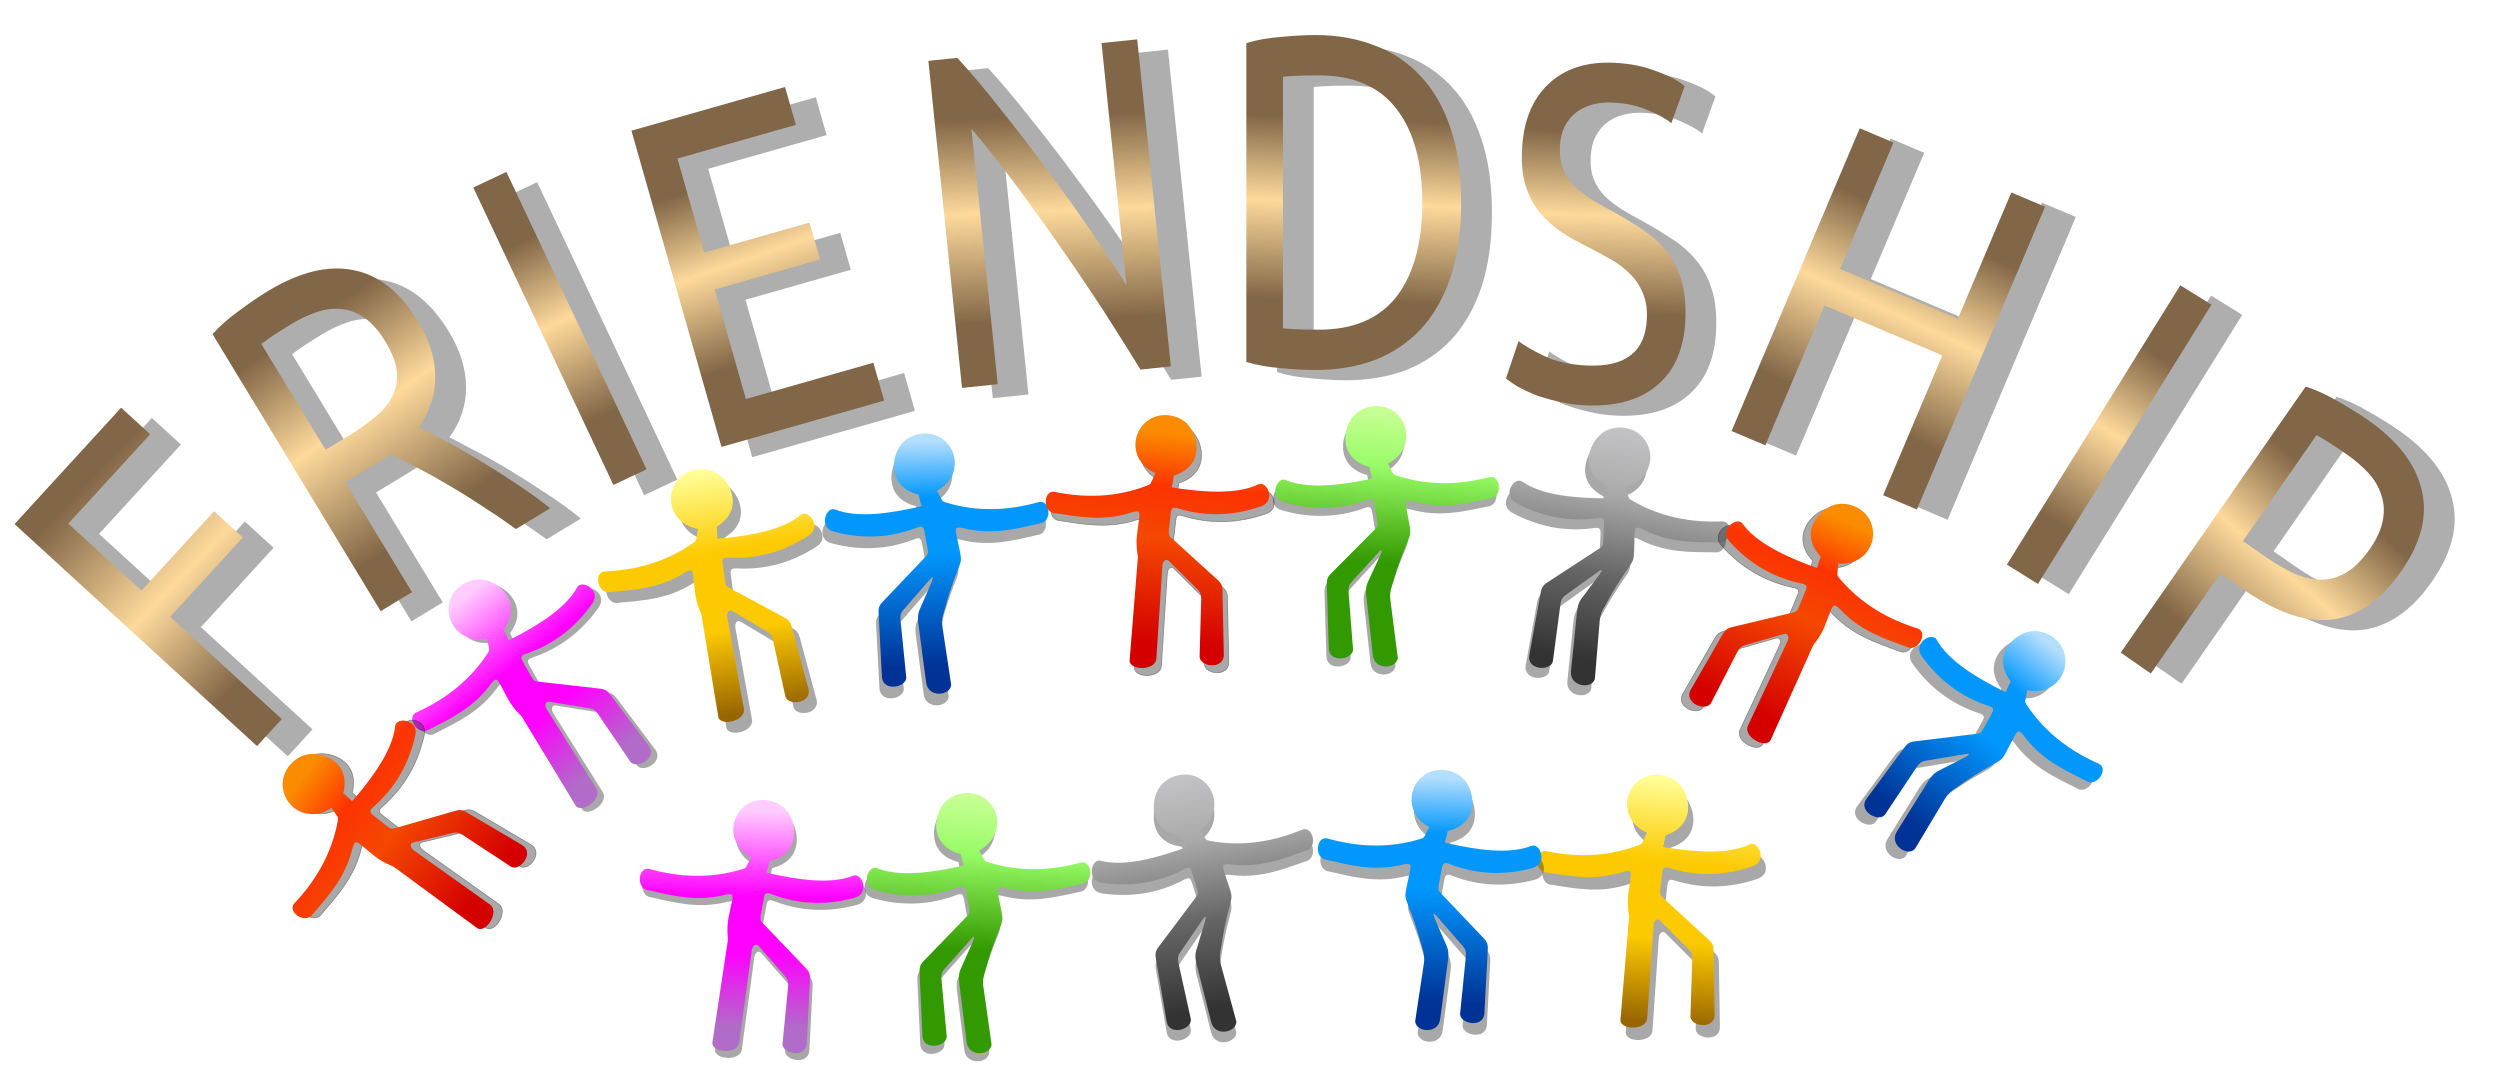
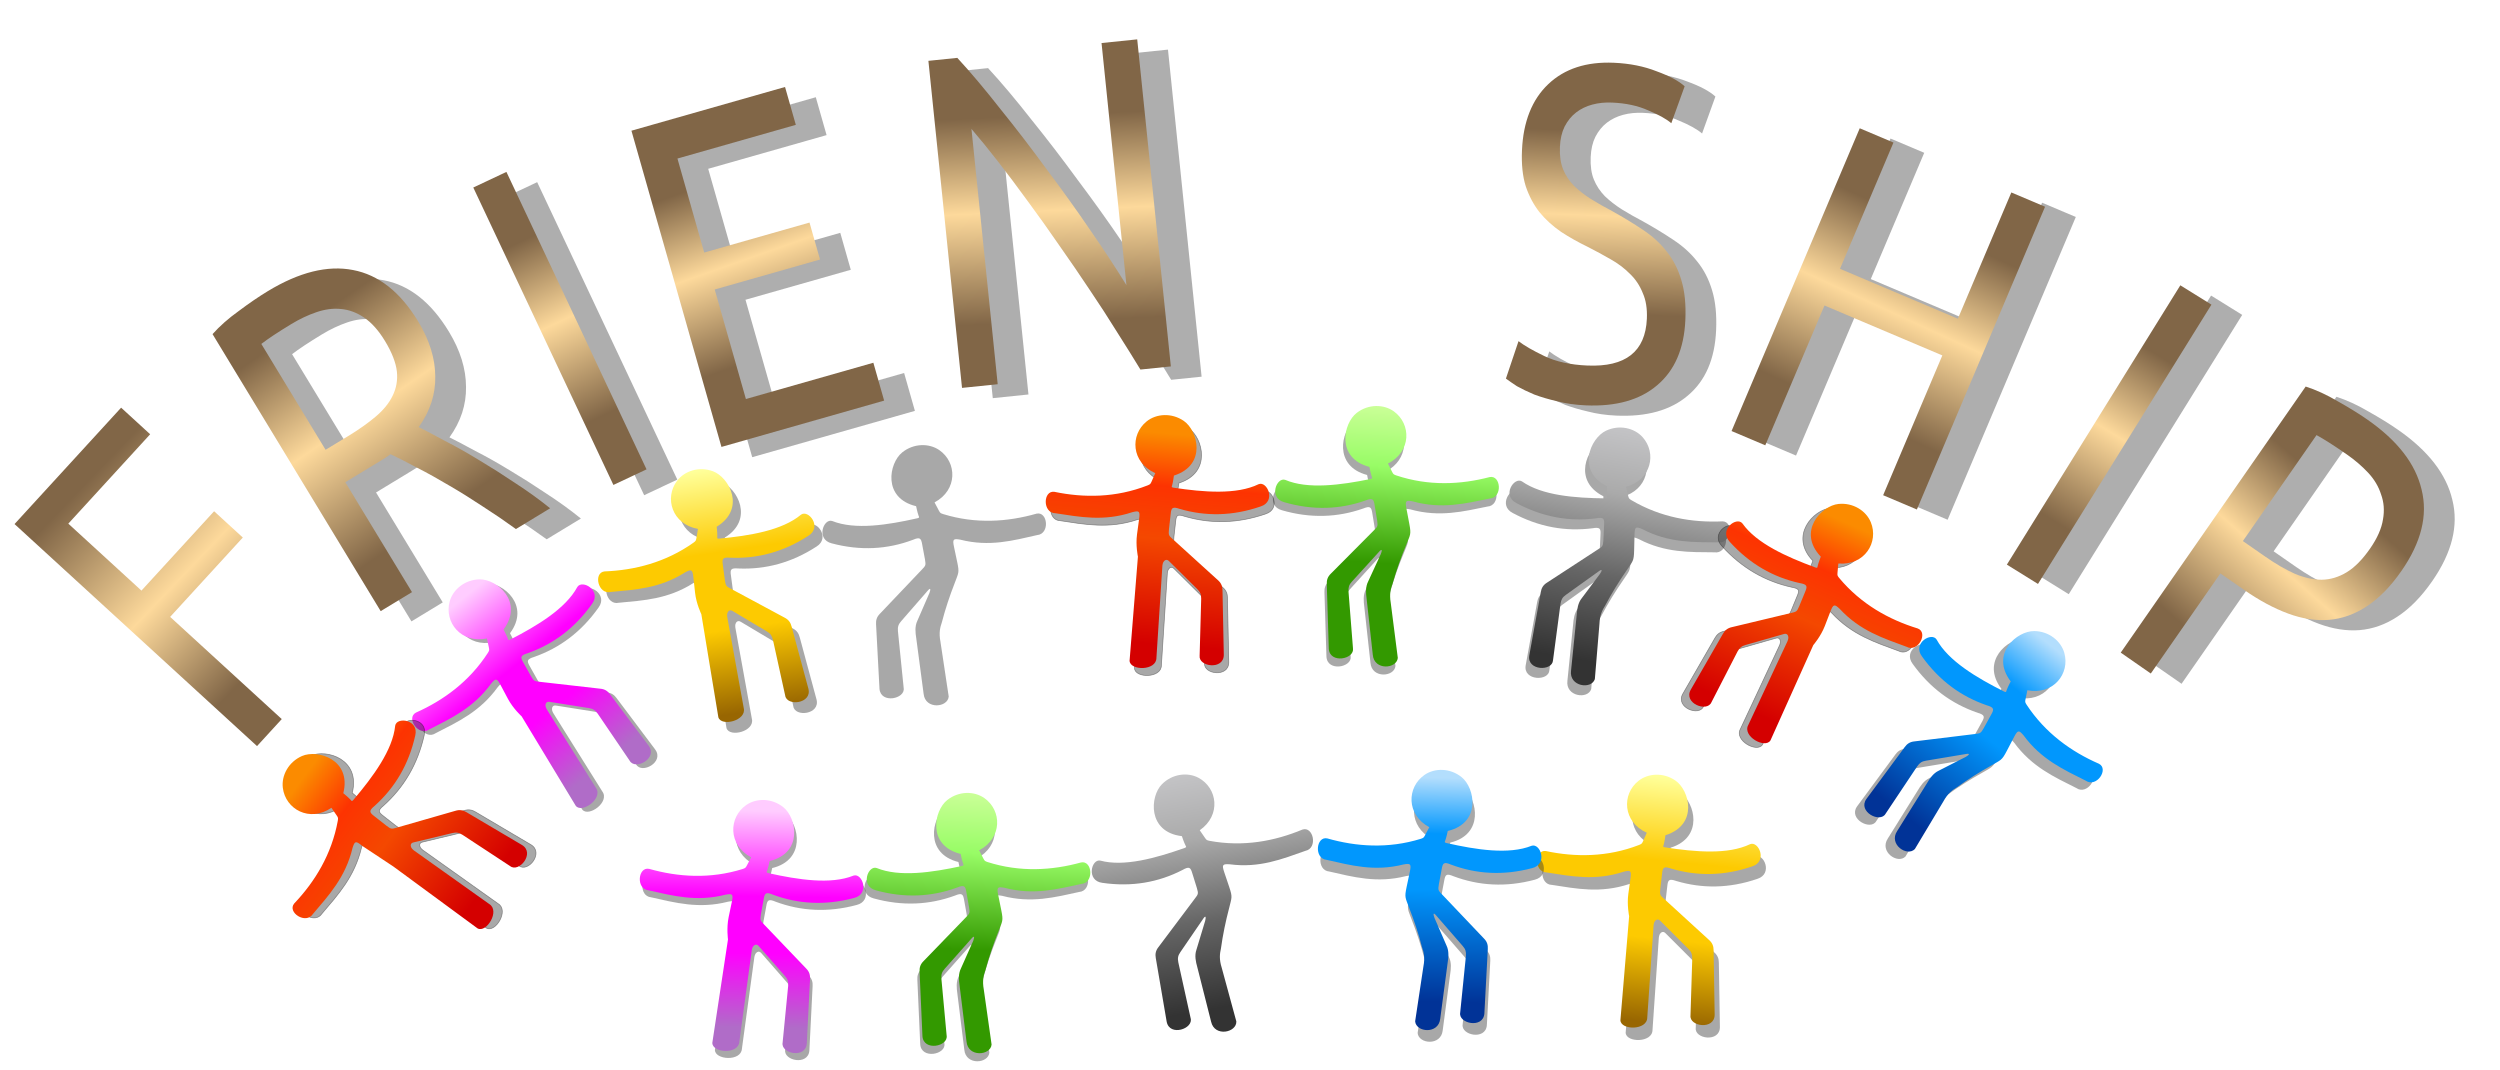
<svg xmlns="http://www.w3.org/2000/svg" xmlns:ns1="http://www.inkscape.org/namespaces/inkscape" xmlns:ns2="http://sodipodi.sourceforge.net/DTD/sodipodi-0.dtd" xmlns:xlink="http://www.w3.org/1999/xlink" width="3386.994" height="1449.136" id="svg3374" version="1.1" ns1:version="0.48.0 r9654" ns2:docname="Friendship by Merlin2525.svg">
  <defs id="defs3376">
    <linearGradient id="linearGradient4154">
      <stop id="stop4156" offset="0" style="stop-color:#816647;stop-opacity:1" />
      <stop style="stop-color:#816647;stop-opacity:1" offset="0.228" id="stop4158" />
      <stop style="stop-color:#fdd99b;stop-opacity:1" offset="0.504" id="stop4160" />
      <stop style="stop-color:#816647;stop-opacity:1" offset="0.825" id="stop4162" />
      <stop id="stop4164" offset="1" style="stop-color:#816647;stop-opacity:1" />
    </linearGradient>
    <linearGradient id="linearGradient3296">
      <stop style="stop-color:#816647;stop-opacity:1" offset="0" id="stop3298" />
      <stop id="stop3308" offset="0.228" style="stop-color:#d9bb7a;stop-opacity:1" />
      <stop id="stop3306" offset="0.549" style="stop-color:#816647;stop-opacity:1" />
      <stop id="stop3304" offset="0.825" style="stop-color:#d9bb7a;stop-opacity:1" />
      <stop style="stop-color:#816647;stop-opacity:1" offset="1" id="stop3300" />
    </linearGradient>
    <linearGradient id="linearGradient4483">
      <stop style="stop-color:#cccccf;stop-opacity:1" offset="0" id="stop4485" />
      <stop id="stop4487" offset="0.34" style="stop-color:#aaaaaa;stop-opacity:1" />
      <stop id="stop4489" offset="0.657" style="stop-color:#666666;stop-opacity:1" />
      <stop style="stop-color:#333333;stop-opacity:1" offset="1" id="stop4491" />
    </linearGradient>
    <linearGradient id="linearGradient4459">
      <stop id="stop4461" offset="0" style="stop-color:#ffccff;stop-opacity:1" />
      <stop style="stop-color:#ff00ff;stop-opacity:1" offset="0.394" id="stop4463" />
      <stop style="stop-color:#ff00ff;stop-opacity:1" offset="0.655" id="stop4465" />
      <stop id="stop4467" offset="1" style="stop-color:#b06cc8;stop-opacity:1" />
    </linearGradient>
    <linearGradient id="linearGradient4427">
      <stop id="stop4429" offset="0" style="stop-color:#ccff99;stop-opacity:1" />
      <stop style="stop-color:#98fc66;stop-opacity:1" offset="0.25" id="stop4431" />
      <stop style="stop-color:#339900;stop-opacity:1" offset="0.639" id="stop4433" />
      <stop id="stop4435" offset="1" style="stop-color:#339900;stop-opacity:1" />
    </linearGradient>
    <linearGradient id="linearGradient4399">
      <stop id="stop4401" offset="0" style="stop-color:#ffff99;stop-opacity:1" />
      <stop style="stop-color:#fdca01;stop-opacity:1" offset="0.34" id="stop4403" />
      <stop style="stop-color:#fdca01;stop-opacity:1" offset="0.657" id="stop4405" />
      <stop id="stop4407" offset="1" style="stop-color:#986601;stop-opacity:1" />
    </linearGradient>
    <linearGradient id="linearGradient4349">
      <stop id="stop4351" offset="0" style="stop-color:#b3defd;stop-opacity:1" />
      <stop style="stop-color:#0197fd;stop-opacity:1" offset="0.25" id="stop4353" />
      <stop style="stop-color:#0197fd;stop-opacity:1" offset="0.5" id="stop4355" />
      <stop id="stop4357" offset="1" style="stop-color:#013397;stop-opacity:1" />
    </linearGradient>
    <linearGradient id="linearGradient3513">
      <stop style="stop-color:#fb8b00;stop-opacity:1" offset="0" id="stop3515" />
      <stop id="stop3523" offset="0.25" style="stop-color:#fd3301;stop-opacity:1" />
      <stop id="stop3521" offset="0.5" style="stop-color:#f44800;stop-opacity:1" />
      <stop style="stop-color:#d40000;stop-opacity:1" offset="1" id="stop3517" />
    </linearGradient>
    <filter ns1:collect="always" id="filter4299" color-interpolation-filters="sRGB">
      <feGaussianBlur ns1:collect="always" stdDeviation="5.135" id="feGaussianBlur4301" />
    </filter>
    <filter ns1:collect="always" id="filter4387" color-interpolation-filters="sRGB">
      <feGaussianBlur ns1:collect="always" stdDeviation="4.945" id="feGaussianBlur4389" />
    </filter>
    <filter ns1:collect="always" id="filter4415" color-interpolation-filters="sRGB">
      <feGaussianBlur ns1:collect="always" stdDeviation="5.093" id="feGaussianBlur4417" />
    </filter>
    <filter ns1:collect="always" id="filter4439" color-interpolation-filters="sRGB">
      <feGaussianBlur ns1:collect="always" stdDeviation="4.874" id="feGaussianBlur4441" />
    </filter>
    <filter ns1:collect="always" id="filter4471" color-interpolation-filters="sRGB">
      <feGaussianBlur ns1:collect="always" stdDeviation="5.104" id="feGaussianBlur4473" />
    </filter>
    <filter ns1:collect="always" id="filter4495" color-interpolation-filters="sRGB">
      <feGaussianBlur ns1:collect="always" stdDeviation="5.186" id="feGaussianBlur4497" />
    </filter>
    <filter ns1:collect="always" id="filter4503" x="-0.018" width="1.037" y="-0.174" height="1.348" color-interpolation-filters="sRGB">
      <feGaussianBlur ns1:collect="always" stdDeviation="27.628" id="feGaussianBlur4505" />
    </filter>
    <linearGradient ns1:collect="always" xlink:href="#linearGradient4459" id="linearGradient3105" gradientUnits="userSpaceOnUse" x1="1115.093" y1="-726.05" x2="1233.415" y2="-457.137" />
    <linearGradient ns1:collect="always" xlink:href="#linearGradient4483" id="linearGradient3107" gradientUnits="userSpaceOnUse" x1="1505.913" y1="-977.035" x2="1566.867" y2="-632.826" />
    <linearGradient ns1:collect="always" xlink:href="#linearGradient4427" id="linearGradient3113" gradientUnits="userSpaceOnUse" x1="784.176" y1="-538.83" x2="997.35" y2="-277.438" />
    <linearGradient ns1:collect="always" xlink:href="#linearGradient4399" id="linearGradient3119" gradientUnits="userSpaceOnUse" x1="573.54" y1="-343.42" x2="728.345" y2="-49.037" />
    <linearGradient ns1:collect="always" xlink:href="#linearGradient4349" id="linearGradient3125" gradientUnits="userSpaceOnUse" x1="289.392" y1="-156.934" x2="411.021" y2="121.274" />
    <linearGradient ns1:collect="always" xlink:href="#linearGradient3513" id="linearGradient3131" gradientUnits="userSpaceOnUse" gradientTransform="translate(4.851,-2.426)" x1="41.236" y1="-39.19" x2="114.007" y2="237.337" />
    <linearGradient ns1:collect="always" xlink:href="#linearGradient3513" id="linearGradient3155" gradientUnits="userSpaceOnUse" gradientTransform="translate(4.851,-2.426)" x1="41.236" y1="-39.19" x2="114.007" y2="237.337" />
    <linearGradient ns1:collect="always" xlink:href="#linearGradient4349" id="linearGradient3163" gradientUnits="userSpaceOnUse" x1="289.392" y1="-156.934" x2="411.021" y2="121.274" />
    <linearGradient ns1:collect="always" xlink:href="#linearGradient4399" id="linearGradient3171" gradientUnits="userSpaceOnUse" x1="573.54" y1="-343.42" x2="728.345" y2="-49.037" />
    <linearGradient ns1:collect="always" xlink:href="#linearGradient4459" id="linearGradient3179" gradientUnits="userSpaceOnUse" x1="1115.093" y1="-726.05" x2="1233.415" y2="-457.137" />
    <linearGradient ns1:collect="always" xlink:href="#linearGradient4483" id="linearGradient3187" gradientUnits="userSpaceOnUse" x1="1505.913" y1="-977.035" x2="1566.867" y2="-632.826" />
    <linearGradient ns1:collect="always" xlink:href="#linearGradient4349" id="linearGradient3195" gradientUnits="userSpaceOnUse" x1="289.392" y1="-156.934" x2="411.021" y2="121.274" />
    <linearGradient ns1:collect="always" xlink:href="#linearGradient4427" id="linearGradient3203" gradientUnits="userSpaceOnUse" x1="784.176" y1="-538.83" x2="997.35" y2="-277.438" />
    <linearGradient ns1:collect="always" xlink:href="#linearGradient3513" id="linearGradient3219" gradientUnits="userSpaceOnUse" gradientTransform="translate(4.851,-2.426)" x1="41.236" y1="-39.19" x2="114.007" y2="237.337" />
    <linearGradient ns1:collect="always" xlink:href="#linearGradient3296" id="linearGradient3302" x1="2190.823" y1="-106.325" x2="-781.569" y2="-224.387" gradientUnits="userSpaceOnUse" />
    <filter ns1:collect="always" id="filter4100" color-interpolation-filters="sRGB">
      <feGaussianBlur ns1:collect="always" stdDeviation="25.57" id="feGaussianBlur4102" />
    </filter>
    <linearGradient ns1:collect="always" xlink:href="#linearGradient3296" id="linearGradient4104" gradientUnits="userSpaceOnUse" x1="2190.823" y1="-106.325" x2="-781.569" y2="-224.387" />
    <linearGradient ns1:collect="always" xlink:href="#linearGradient3296" id="linearGradient4106" gradientUnits="userSpaceOnUse" x1="2190.823" y1="-106.325" x2="-781.569" y2="-224.387" />
    <linearGradient ns1:collect="always" xlink:href="#linearGradient3296" id="linearGradient4108" gradientUnits="userSpaceOnUse" x1="2190.823" y1="-106.325" x2="-781.569" y2="-224.387" />
    <linearGradient ns1:collect="always" xlink:href="#linearGradient3296" id="linearGradient4110" gradientUnits="userSpaceOnUse" x1="2190.823" y1="-106.325" x2="-781.569" y2="-224.387" />
    <linearGradient ns1:collect="always" xlink:href="#linearGradient3296" id="linearGradient4112" gradientUnits="userSpaceOnUse" x1="2190.823" y1="-106.325" x2="-781.569" y2="-224.387" />
    <linearGradient ns1:collect="always" xlink:href="#linearGradient3296" id="linearGradient4114" gradientUnits="userSpaceOnUse" x1="2190.823" y1="-106.325" x2="-781.569" y2="-224.387" />
    <linearGradient ns1:collect="always" xlink:href="#linearGradient3296" id="linearGradient4116" gradientUnits="userSpaceOnUse" x1="2190.823" y1="-106.325" x2="-781.569" y2="-224.387" />
    <linearGradient ns1:collect="always" xlink:href="#linearGradient3296" id="linearGradient4118" gradientUnits="userSpaceOnUse" x1="2190.823" y1="-106.325" x2="-781.569" y2="-224.387" />
    <linearGradient ns1:collect="always" xlink:href="#linearGradient3296" id="linearGradient4120" gradientUnits="userSpaceOnUse" x1="2190.823" y1="-106.325" x2="-781.569" y2="-224.387" />
    <linearGradient ns1:collect="always" xlink:href="#linearGradient3296" id="linearGradient4122" gradientUnits="userSpaceOnUse" x1="2190.823" y1="-106.325" x2="-781.569" y2="-224.387" />
    <linearGradient ns1:collect="always" xlink:href="#linearGradient4154" id="linearGradient4125" gradientUnits="userSpaceOnUse" x1="2232.418" y1="-275.45" x2="1934.586" y2="65.815" />
    <linearGradient ns1:collect="always" xlink:href="#linearGradient4154" id="linearGradient4128" gradientUnits="userSpaceOnUse" x1="2006.976" y1="-445.049" x2="1775.329" y2="-66.554" />
    <linearGradient ns1:collect="always" xlink:href="#linearGradient4154" id="linearGradient4131" gradientUnits="userSpaceOnUse" x1="1686.393" y1="-627.057" x2="1496.112" y2="-213.402" />
    <linearGradient ns1:collect="always" xlink:href="#linearGradient4154" id="linearGradient4134" gradientUnits="userSpaceOnUse" x1="1210.69" y1="-757.358" x2="1196.213" y2="-343.703" />
    <linearGradient ns1:collect="always" xlink:href="#linearGradient4154" id="linearGradient4137" gradientUnits="userSpaceOnUse" x1="857.016" y1="-775.972" x2="840.469" y2="-360.249" />
    <linearGradient ns1:collect="always" xlink:href="#linearGradient4154" id="linearGradient4140" gradientUnits="userSpaceOnUse" x1="418.542" y1="-790.45" x2="439.224" y2="-323.02" />
    <linearGradient ns1:collect="always" xlink:href="#linearGradient4154" id="linearGradient4143" gradientUnits="userSpaceOnUse" x1="-61.298" y1="-674.627" x2="75.208" y2="-285.791" />
    <linearGradient ns1:collect="always" xlink:href="#linearGradient4154" id="linearGradient4146" gradientUnits="userSpaceOnUse" x1="-307.422" y1="-604.306" x2="-121.278" y2="-209.265" />
    <linearGradient ns1:collect="always" xlink:href="#linearGradient4154" id="linearGradient4149" gradientUnits="userSpaceOnUse" x1="-659.568" y1="-478.064" x2="-361.044" y2="-42.439" />
    <linearGradient ns1:collect="always" xlink:href="#linearGradient4154" id="linearGradient4152" gradientUnits="userSpaceOnUse" x1="-570.08" y1="190.472" x2="-978.651" y2="-200.063" />
  </defs>
  <ns2:namedview id="base" pagecolor="#ffffff" bordercolor="#666666" borderopacity="1.0" ns1:pageopacity="0.0" ns1:pageshadow="2" ns1:zoom="0.086765659" ns1:cx="403.26454" ns1:cy="703.45814" ns1:document-units="px" ns1:current-layer="layer1" showgrid="false" showborder="false" ns1:showpageshadow="false" ns1:window-width="1024" ns1:window-height="568" ns1:window-x="0" ns1:window-y="1" ns1:window-maximized="1" showguides="true" ns1:guide-bbox="true" fit-margin-top="0" fit-margin-left="0" fit-margin-right="0" fit-margin-bottom="0" ns1:snap-global="false" />
  <g ns1:label="Layer 1" ns1:groupmode="layer" id="layer1" transform="translate(971.29,841.188)">
    <g style="opacity:0.471;fill:#333333;fill-opacity:0.841;filter:url(#filter4100)" id="g3310" transform="translate(41.669,13.89)">
-       <path ns1:connector-curvature="0" id="path3312" style="font-size:573.397px;font-style:normal;font-variant:normal;font-weight:normal;font-stretch:normal;line-height:125%;letter-spacing:0px;word-spacing:0px;fill:#333333;fill-opacity:0.841;stroke:none;font-family:Ubuntu;-inkscape-font-specification:Ubuntu" d="m -623.07,169.625 -328.52,-300.812 144.393,-157.693 39.347,36.028 -110.885,121.099 99.078,90.721 98.45,-107.518 38.873,35.594 -98.45,107.518 151.224,138.469 -33.507,36.594" />
      <path ns1:connector-curvature="0" id="path3314" style="font-size:573.397px;font-style:normal;font-variant:normal;font-weight:normal;font-stretch:normal;line-height:125%;letter-spacing:0px;word-spacing:0px;fill:#333333;fill-opacity:0.841;stroke:none;font-family:Ubuntu;-inkscape-font-specification:Ubuntu" d="m -404.033,-262.548 c 9.111,4.495 20.833,10.664 35.167,18.505 14.403,7.299 29.841,15.974 46.314,26.025 16.251,9.686 32.8,20.192 49.649,31.52 17.14,11.151 32.78,22.46 46.922,33.927 l -46.35,28.134 c -14.28,-10.381 -29.253,-20.591 -44.921,-30.631 -15.376,-10.216 -30.454,-19.612 -45.232,-28.186 -15.001,-8.94 -29.446,-16.965 -43.335,-24.074 -13.598,-7.286 -25.723,-13.46 -36.375,-18.524 -3.567,2.667 -7.392,5.239 -11.473,7.716 -3.79,2.3 -7.725,4.689 -11.806,7.166 l -38.042,23.091 90.383,148.905 -42.415,25.745 -227.792,-375.285 c 9.729,-10.917 21.547,-21.349 35.456,-31.296 13.978,-10.489 27.089,-19.449 39.332,-26.881 42.561,-25.833 81.033,-35.4 115.417,-28.701 34.675,6.523 64.131,29.748 88.366,69.675 15.342,25.276 23.067,50.162 23.176,74.657 0.4,24.319 -7.08,47.156 -22.441,68.51 m -172.671,-139.561 c -18.074,10.971 -31.587,19.925 -40.54,26.863 l 87.048,143.411 30.172,-18.314 c 14.576,-8.847 27.138,-17.725 37.687,-26.635 10.549,-8.909 18.202,-18.317 22.96,-28.223 5.049,-10.082 6.981,-21.03 5.795,-32.842 -1.408,-12.178 -6.782,-25.959 -16.12,-41.345 -8.671,-14.286 -18.084,-24.864 -28.238,-31.734 -10.154,-6.87 -20.688,-10.752 -31.602,-11.646 -10.623,-1.071 -21.703,0.391 -33.24,4.386 -11.245,3.819 -22.553,9.178 -33.922,16.078" />
      <path ns1:connector-curvature="0" id="path3316" style="font-size:573.397px;font-style:normal;font-variant:normal;font-weight:normal;font-stretch:normal;line-height:125%;letter-spacing:0px;word-spacing:0px;fill:#333333;fill-opacity:0.841;stroke:none;font-family:Ubuntu;-inkscape-font-specification:Ubuntu" d="m -330.083,-587.143 44.886,-21.145 189.828,402.962 -44.886,21.145 -189.828,-402.962" />
      <path ns1:connector-curvature="0" id="path3318" style="font-size:573.397px;font-style:normal;font-variant:normal;font-weight:normal;font-stretch:normal;line-height:125%;letter-spacing:0px;word-spacing:0px;fill:#333333;fill-opacity:0.841;stroke:none;font-family:Ubuntu;-inkscape-font-specification:Ubuntu" d="m 6.131,-235.702 -121.957,-428.415 208.104,-59.241 14.607,51.311 -160.382,45.656 36.253,127.35 142.671,-40.614 14.255,50.075 -142.671,40.614 42.236,148.369 172.682,-49.157 14.607,51.311 -220.403,62.742" />
      <path ns1:connector-curvature="0" id="path3320" style="font-size:573.397px;font-style:normal;font-variant:normal;font-weight:normal;font-stretch:normal;line-height:125%;letter-spacing:0px;word-spacing:0px;fill:#333333;fill-opacity:0.841;stroke:none;font-family:Ubuntu;-inkscape-font-specification:Ubuntu" d="m 573.752,-340.512 c -9.085,-15.004 -19.554,-31.805 -31.407,-50.402 -11.514,-18.631 -23.942,-37.815 -37.284,-57.551 -13.386,-20.162 -27.302,-40.485 -41.749,-60.969 -14.108,-20.518 -28.128,-40.185 -42.061,-58.998 -13.976,-19.24 -27.482,-37.236 -40.517,-53.988 -13.035,-16.752 -25.003,-31.46 -35.904,-44.124 l 35.565,345.912 -48.339,4.97 -45.557,-443.1 39.18,-4.028 c 18.135,19.674 37.66,42.867 58.575,69.578 21.21,26.25 42.191,53.601 62.943,82.052 21.046,27.99 40.862,55.676 59.446,83.057 18.923,27.347 34.974,51.758 48.152,73.234 l -33.724,-328.009 48.339,-4.97 45.557,443.1 -41.216,4.238" />
-       <path ns1:connector-curvature="0" id="path3322" style="font-size:573.397px;font-style:normal;font-variant:normal;font-weight:normal;font-stretch:normal;line-height:125%;letter-spacing:0px;word-spacing:0px;fill:#333333;fill-opacity:0.841;stroke:none;font-family:Ubuntu;-inkscape-font-specification:Ubuntu" d="m 1008.304,-566.813 c -4e-4,38.566 -4.774,72.204 -14.322,100.914 -9.549,28.282 -23.019,51.85 -40.41,70.704 -17.392,18.426 -38.194,32.352 -62.405,41.78 -24.212,8.999 -50.811,13.498 -79.797,13.498 -14.323,0 -30.18,-0.857 -47.571,-2.571 -17.051,-1.286 -32.566,-4.071 -46.548,-8.356 l 0,-431.938 c 13.981,-4.285 29.497,-7.07 46.548,-8.356 17.392,-1.714 33.248,-2.571 47.571,-2.571 28.986,4e-4 55.585,4.714 79.797,14.141 24.212,8.999 45.013,22.926 62.405,41.78 17.391,18.426 30.861,41.994 40.41,70.704 9.548,28.282 14.322,61.706 14.322,100.271 m -192.842,172.261 c 47.059,0 82.183,-14.998 105.372,-44.993 23.188,-30.424 34.783,-72.847 34.783,-127.267 -3e-4,-54.42 -11.595,-96.629 -34.783,-126.625 -23.189,-30.424 -58.313,-45.636 -105.372,-45.636 -13.982,4e-4 -24.894,0.215 -32.737,0.643 -7.502,0.429 -12.788,0.857 -15.857,1.286 l 0,340.665 c 3.069,0.429 8.355,0.857 15.857,1.286 7.843,0.429 18.756,0.643 32.737,0.643" />
      <path ns1:connector-curvature="0" id="path3324" style="font-size:573.397px;font-style:normal;font-variant:normal;font-weight:normal;font-stretch:normal;line-height:125%;letter-spacing:0px;word-spacing:0px;fill:#333333;fill-opacity:0.841;stroke:none;font-family:Ubuntu;-inkscape-font-specification:Ubuntu" d="m 1179.276,-345.969 c 51.784,2.272 78.652,-18.853 80.606,-63.375 0.601,-13.699 -1.277,-25.362 -5.633,-34.99 -3.997,-10.04 -9.763,-18.657 -17.298,-25.851 -7.516,-7.621 -16.272,-14.225 -26.267,-19.811 -9.655,-5.57 -19.99,-11.171 -31.007,-16.802 -12.702,-6.133 -24.694,-12.879 -35.977,-20.237 -11.264,-7.786 -20.948,-16.575 -29.052,-26.367 -8.085,-10.22 -14.392,-22.077 -18.919,-35.573 -4.187,-13.48 -5.868,-29.638 -5.041,-48.475 1.709,-38.957 13.604,-68.888 35.684,-89.795 22.08,-20.906 51.688,-30.544 88.822,-28.915 21.463,0.942 40.75,4.791 57.862,11.546 17.471,6.343 30.145,13.118 38.021,20.326 l -18.067,50.035 c -6.91,-5.879 -17.407,-11.701 -31.49,-17.466 -13.724,-6.178 -29.955,-9.678 -48.692,-10.5 -9.539,-0.418 -18.453,0.478 -26.742,2.687 -8.289,2.21 -15.613,5.749 -21.97,10.617 -6.358,4.869 -11.589,11.287 -15.693,19.256 -3.745,7.557 -5.852,16.686 -6.322,27.388 -0.526,11.987 0.906,22.13 4.297,30.428 3.39,8.299 8.352,15.808 14.884,22.528 6.551,6.293 14.142,12.202 22.774,17.727 8.973,5.541 18.798,11.119 29.474,16.734 14.992,8.379 28.622,16.697 40.89,24.956 12.607,8.274 23.276,17.964 32.005,29.07 9.069,11.121 15.831,24.285 20.284,39.493 4.471,14.78 6.247,32.658 5.327,53.635 -1.71,38.957 -14.437,68.423 -38.183,88.398 -23.406,19.99 -55.72,29.081 -96.942,27.272 -13.968,-0.613 -26.858,-2.465 -38.669,-5.557 -11.489,-2.649 -21.767,-5.673 -30.834,-9.073 -9.048,-3.828 -16.904,-7.604 -23.567,-11.328 -6.304,-4.137 -11.273,-7.572 -14.908,-10.305 l 17.074,-50.722 c 7.591,5.909 19.243,12.64 34.955,20.192 15.711,7.552 35.151,11.836 58.317,12.853" />
      <path ns1:connector-curvature="0" id="path3326" style="font-size:573.397px;font-style:normal;font-variant:normal;font-weight:normal;font-stretch:normal;line-height:125%;letter-spacing:0px;word-spacing:0px;fill:#333333;fill-opacity:0.841;stroke:none;font-family:Ubuntu;-inkscape-font-specification:Ubuntu" d="m 1753.652,-580.449 45.691,19.345 -173.672,410.185 -45.69,-19.345 80.195,-189.407 -159.681,-67.609 -80.195,189.407 -45.69,-19.345 173.672,-410.185 45.69,19.345 -72.426,171.058 159.681,67.609 72.426,-171.058" />
      <path ns1:connector-curvature="0" id="path3328" style="font-size:573.397px;font-style:normal;font-variant:normal;font-weight:normal;font-stretch:normal;line-height:125%;letter-spacing:0px;word-spacing:0px;fill:#333333;fill-opacity:0.841;stroke:none;font-family:Ubuntu;-inkscape-font-specification:Ubuntu" d="m 1982.609,-454.647 42.15,26.176 -234.998,378.404 -42.15,-26.176 234.998,-378.404" />
      <path ns1:connector-curvature="0" id="path3330" style="font-size:573.397px;font-style:normal;font-variant:normal;font-weight:normal;font-stretch:normal;line-height:125%;letter-spacing:0px;word-spacing:0px;fill:#333333;fill-opacity:0.841;stroke:none;font-family:Ubuntu;-inkscape-font-specification:Ubuntu" d="m 2235.958,-272.755 c 40.882,28.416 65.395,60.067 73.54,94.952 8.669,34.728 -0.448,71.445 -27.35,110.149 -14.675,21.112 -30.35,37.092 -47.027,47.94 -16.152,10.691 -33.271,16.797 -51.354,18.317 -17.559,1.363 -35.927,-1.488 -55.102,-8.555 -19.176,-7.066 -38.984,-17.703 -59.425,-31.912 l -32.342,-22.48 -94.282,135.642 -40.742,-28.319 250.563,-360.481 c 13.926,4.462 28.256,11.03 42.991,19.706 15.259,8.519 28.768,16.866 40.529,25.04 m -27.823,47.198 c -17.361,-12.067 -31.029,-20.784 -41.002,-26.152 l -99.785,143.559 30.661,21.312 c 14.001,9.732 27.335,17.434 40.003,23.108 12.912,5.322 24.983,7.972 36.212,7.949 11.753,-0.18 23.032,-3.56 33.836,-10.141 10.803,-6.581 21.341,-17.26 31.613,-32.038 9.782,-14.074 15.613,-27.243 17.492,-39.505 2.158,-12.068 1.292,-23.368 -2.6,-33.901 -3.368,-10.69 -9.218,-20.497 -17.55,-29.42 -8.334,-8.923 -17.96,-17.18 -28.88,-24.771" />
    </g>
    <g id="g3121" transform="matrix(0.927,0.375,-0.375,0.927,-56.754,-205.868)">
      <path style="opacity:0.652;fill:#333333;fill-opacity:1;stroke:none;filter:url(#filter4387)" d="m 321.7,-75.686 c 0,0 5.091,7.594 7.902,10.64 2.333,2.044 1.719,2.336 -0.216,3.886 -33.85,23.52 -72.255,46.559 -105.527,46.687 -12.375,0.846 -11.431,31.489 10.717,28.327 40.129,-5.024 73.102,-20.795 100.072,-45.582 7.435,-7.489 9.599,-6.265 14.009,0.824 l 11.307,17.67 c 4.383,6.99 3.81,7.624 1.128,14.423 L 330.959,77.578 c -2.604,6.049 -1.759,10.781 0.461,15.446 l 37.012,79.103 c 9.249,18.909 38.196,-0.555 29.905,-13.421 L 362.364,90.476 c -2.609,-5.282 -2.892,-8.651 -1.036,-14.041 l 17.492,-50.785 c 2.408,-7.835 3.583,-4.133 3.714,1.002 l -1.046,40.874 c -0.592,8.422 3.616,16.048 7.289,22.209 l 37.719,66.467 c 10.145,19.177 37.424,4.975 32.868,-9.394 L 421.031,81.972 c -6.681,-10.327 -7.604,-17.791 -7.962,-24.858 -2.416,-17.996 -3.643,-38.098 -3.804,-54.927 -0.526,-15.913 0.93,-15.999 -7.434,-28.419 l -11.792,-17.51 c -6.228,-9.181 -5.07,-10.372 4.223,-12.364 40.393,-5.54 66.678,-25.709 94.065,-44.735 15.805,-8.04 1.349,-35.502 -11.537,-26.708 -32.063,25.036 -71.062,44.142 -117.206,48.029 -3.485,0.179 -4.113,0.273 -6.876,-2.059 -3.256,-2.748 -9.768,-8.244 -9.768,-8.244 22.905,-27.548 7.876,-61.743 -20.583,-68.094 -16.365,-3.652 -35.619,4.221 -45.399,21.659 -11.352,20.244 -1.808,67.61 44.74,60.572 z" id="path4361" ns1:connector-curvature="0" ns2:nodetypes="ccccccccccccccccccccccccccccccccssc" />
-       <path ns2:nodetypes="ccccccccccccccccccccccccccccccccssc" ns1:connector-curvature="0" id="path3398" d="m 318.904,-91.581 c 0,0 5.091,7.594 7.902,10.64 2.333,2.044 1.719,2.336 -0.216,3.886 -33.85,23.52 -72.255,46.559 -105.527,46.687 -12.375,0.846 -11.431,31.489 10.717,28.327 40.129,-5.024 73.102,-20.795 100.072,-45.582 7.435,-7.489 9.599,-6.265 14.009,0.824 l 11.307,17.67 c 4.383,6.99 3.81,7.624 1.128,14.423 L 328.162,61.683 c -2.604,6.049 -1.759,10.781 0.461,15.446 l 37.012,79.103 c 9.249,18.909 38.196,-0.555 29.905,-13.421 L 359.568,74.581 c -2.609,-5.282 -2.892,-8.651 -1.036,-14.041 L 376.023,9.756 c 2.408,-7.835 3.583,-4.133 3.714,1.002 l -1.046,40.874 c -0.592,8.422 3.616,16.048 7.289,22.209 l 37.719,66.467 c 10.145,19.177 37.424,4.975 32.868,-9.394 L 418.235,66.078 c -6.681,-10.327 -7.604,-17.791 -7.962,-24.858 -2.416,-17.996 -3.643,-38.098 -3.804,-54.927 -0.526,-15.913 0.93,-15.999 -7.434,-28.419 l -11.792,-17.51 c -6.228,-9.181 -5.07,-10.372 4.223,-12.364 40.393,-5.54 66.678,-25.709 94.065,-44.735 15.805,-8.04 1.349,-35.502 -11.537,-26.708 -32.063,25.036 -71.062,44.142 -117.206,48.029 -3.485,0.179 -4.113,0.273 -6.876,-2.059 -3.256,-2.748 -9.768,-8.244 -9.768,-8.244 22.905,-27.548 7.876,-61.743 -20.583,-68.094 -16.365,-3.652 -35.619,4.221 -45.399,21.659 -11.352,20.244 -1.808,67.61 44.74,60.572 z" style="fill:url(#linearGradient3125);fill-opacity:1;stroke:none" />
    </g>
    <g id="g3127" transform="matrix(0.942,0.334,-0.334,0.942,553.292,-230.155)">
      <path ns2:nodetypes="cccccccccccccccccccccccccccccssc" ns1:connector-curvature="0" id="path3525" d="m 82.92,16.639 c 0,0 1.887,8.945 2.108,13.085 -0.163,3.098 0.474,2.861 2.934,2.557 40.468,-7.837 83.769,-19.272 107.076,-43.016 9.24,-8.275 30.532,13.783 12.814,27.442 -31.599,25.24 -65.904,37.856 -102.478,39.88 -10.553,0.1 -11.186,2.504 -9.184,10.61 l 4.768,20.429 c 1.949,8.017 2.803,8.049 9.545,10.871 l 75.746,31.716 c 6.15,2.355 8.95,6.263 10.743,11.108 l 30.839,81.708 c 7.092,19.819 -27.049,26.974 -30.48,12.057 l -23.775,-73.377 c -1.963,-5.554 -4.179,-8.108 -9.335,-10.54 l -48.584,-22.905 c -4.418,-2.267 -6.565,0.886 -7.118,3.963 -0.21,3.36 0.781,5.891 1.609,8.812 l 32.966,116.346 c 6.101,16.672 -27.712,28.654 -32.963,15.948 L 73.658,136.532 c 0,0 -8.164,-13.327 -11.225,-27.984 L 58.118,87.883 C 55.888,77.015 54.226,77.014 46.315,82.281 14.162,107.35 -18.627,112.106 -51.365,118.45 -68.153,124.162 -77.738,94.644 -62.447,91.55 -22.141,86.051 18.757,71.446 53.739,41.103 c 2.559,-2.371 3.065,-2.756 3.323,-6.363 0.303,-4.25 0.91,-12.75 0.91,-12.75 C 22.255,19.177 8.247,-15.449 23.556,-40.267 32.358,-54.537 51.433,-62.837 70.749,-57.674 c 22.423,5.993 49.694,45.88 12.172,74.313 z" style="opacity:0.652;fill:#333333;fill-opacity:1;stroke:#000000;stroke-width:1px;stroke-linecap:butt;stroke-linejoin:miter;stroke-opacity:1;filter:url(#filter4299)" />
      <path style="fill:url(#linearGradient3131);fill-opacity:1;stroke:none" d="m 73.217,9.362 c 0,0 1.887,8.945 2.108,13.085 -0.163,3.098 0.474,2.861 2.934,2.557 40.468,-7.837 83.769,-19.272 107.076,-43.016 9.24,-8.275 30.532,13.783 12.814,27.442 C 166.551,34.67 132.246,47.285 95.672,49.31 85.119,49.41 84.486,51.814 86.487,59.919 l 4.768,20.429 c 1.949,8.017 2.803,8.049 9.545,10.871 l 75.746,31.716 c 6.15,2.355 8.95,6.263 10.743,11.108 l 30.839,81.708 c 7.092,19.819 -27.049,26.974 -30.48,12.057 L 163.872,154.432 c -1.963,-5.554 -4.179,-8.108 -9.335,-10.54 l -48.584,-22.905 c -4.418,-2.267 -6.565,0.886 -7.118,3.963 -0.21,3.36 0.781,5.891 1.609,8.812 l 32.966,116.346 c 6.101,16.672 -27.712,28.654 -32.963,15.948 L 63.955,129.255 c 0,0 -8.164,-13.327 -11.225,-27.984 L 48.415,80.606 C 46.185,69.738 44.523,69.737 36.612,75.004 4.459,100.073 -28.329,104.829 -61.068,111.173 -77.855,116.885 -87.441,87.367 -72.15,84.273 -31.844,78.774 9.054,64.169 44.036,33.826 c 2.559,-2.371 3.065,-2.756 3.323,-6.363 0.303,-4.25 0.91,-12.75 0.91,-12.75 -35.716,-2.814 -49.724,-37.44 -34.416,-62.257 8.803,-14.27 27.877,-22.571 47.193,-17.408 22.423,5.993 49.694,45.88 12.172,74.313 z" id="path3435" ns1:connector-curvature="0" ns2:nodetypes="cccccccccccccccccccccccccccccssc" />
    </g>
    <g id="g3115" transform="matrix(0.834,0.551,-0.551,0.834,604.676,180.834)">
      <path style="opacity:0.652;fill:#333333;fill-opacity:1;stroke:none;filter:url(#filter4415)" d="m 643.546,-273.605 c 0,0 3.955,8.243 5.151,12.212 0.576,3.048 1.139,2.667 3.457,1.788 37.455,-17.209 76.809,-38.586 93.821,-67.18 7.015,-10.23 32.93,6.15 18.956,23.621 -24.713,32.013 -55.047,52.403 -90.099,63.043 -10.228,2.6 -10.273,5.086 -6.407,12.485 l 9.476,18.716 c 3.794,7.326 4.632,7.154 11.85,8.298 l 81.106,12.85 c 6.533,0.83 10.18,3.962 13.071,8.244 l 49.335,72.065 c 11.589,17.572 -19.881,32.619 -26.752,18.941 l -40.497,-65.646 c -3.224,-4.93 -5.983,-6.886 -11.568,-8.025 l -52.629,-10.732 c -4.829,-1.154 -6.168,2.418 -5.976,5.538 0.593,3.314 2.156,5.538 3.652,8.179 l 59.614,105.211 c 9.88,14.75 -20.127,34.408 -28.241,23.31 L 662.978,-154.936 c 0,0 -11.091,-11.011 -17.541,-24.525 l -9.092,-19.052 c -4.744,-10.029 -6.359,-9.636 -12.795,-2.643 -25.291,31.978 -56.017,44.374 -86.317,58.299 -14.954,9.53 -31.265,-16.873 -17.145,-23.505 37.853,-14.899 74.121,-38.786 100.91,-76.559 1.924,-2.911 2.324,-3.404 1.719,-6.969 -0.713,-4.201 -2.139,-12.602 -2.139,-12.602 -35.364,5.736 -57.184,-24.581 -48.197,-52.321 5.168,-15.951 21.73,-28.537 41.719,-28.102 23.204,0.505 59.156,32.788 29.446,69.307 z" id="path4409" ns1:connector-curvature="0" ns2:nodetypes="cccccccccccccccccccccccccccccssc" />
      <path ns2:nodetypes="cccccccccccccccccccccccccccccssc" ns1:connector-curvature="0" id="path3437" d="m 628.319,-283.757 c 0,0 3.955,8.243 5.151,12.212 0.576,3.048 1.139,2.667 3.457,1.788 37.455,-17.209 76.809,-38.586 93.821,-67.18 7.015,-10.23 32.93,6.15 18.956,23.621 -24.713,32.013 -55.047,52.403 -90.099,63.043 -10.228,2.6 -10.273,5.086 -6.407,12.485 l 9.476,18.716 c 3.794,7.326 4.632,7.154 11.85,8.298 l 81.106,12.85 c 6.533,0.83 10.18,3.962 13.071,8.244 l 49.335,72.065 c 11.589,17.572 -19.881,32.619 -26.752,18.941 l -40.497,-65.646 c -3.224,-4.93 -5.983,-6.886 -11.568,-8.025 l -52.629,-10.732 c -4.829,-1.154 -6.168,2.418 -5.976,5.538 0.593,3.314 2.156,5.538 3.652,8.179 l 59.614,105.211 c 9.88,14.75 -20.127,34.408 -28.241,23.31 L 647.752,-165.087 c 0,0 -11.091,-11.011 -17.541,-24.525 l -9.092,-19.052 c -4.744,-10.029 -6.359,-9.636 -12.795,-2.643 -25.291,31.978 -56.017,44.374 -86.317,58.299 -14.954,9.53 -31.265,-16.873 -17.145,-23.505 37.853,-14.899 74.121,-38.786 100.91,-76.559 1.924,-2.911 2.324,-3.404 1.719,-6.969 -0.713,-4.201 -2.139,-12.602 -2.139,-12.602 -35.364,5.736 -57.184,-24.581 -48.197,-52.321 5.168,-15.951 21.73,-28.537 41.719,-28.102 23.204,0.505 59.156,32.788 29.446,69.307 z" style="fill:url(#linearGradient3119);fill-opacity:1;stroke:none" />
    </g>
    <g id="g3109" transform="matrix(0.734,0.679,-0.679,0.734,-37.411,-430.722)">
      <path ns2:nodetypes="ccccccccccccccccccccccccccccccccssc" ns1:connector-curvature="0" id="path4437" d="m 832.406,-452.539 c 0,0 7.331,5.462 10.997,7.397 2.881,1.15 2.399,1.629 1.092,3.736 -24.073,33.46 -52.601,67.984 -83.926,79.196 -11.385,4.923 -0.279,33.498 19.548,23.134 36.158,-18.114 61.988,-43.976 79.152,-76.336 4.513,-9.54 6.961,-9.107 13.482,-3.893 l 16.551,12.889 c 6.462,5.129 6.133,5.918 5.871,13.222 l -2.943,82.065 c -0.439,6.571 1.936,10.751 5.584,14.409 l 61.266,62.239 c 15.024,14.744 35.827,-13.257 23.72,-22.622 l -56.661,-52.335 c -4.22,-4.11 -5.611,-7.192 -5.658,-12.893 l -0.439,-53.711 c -0.341,-8.19 2,-5.091 3.836,-0.293 l 12.64,38.884 c 2.249,8.137 8.759,13.925 14.276,18.508 l 57.719,50.09 c 15.958,14.699 36.942,-7.786 27.856,-19.813 l -57.754,-48.349 c -9.742,-7.509 -13.1,-14.238 -15.793,-20.782 -8.277,-16.161 -16.135,-34.704 -21.897,-50.517 -5.801,-14.828 -4.457,-15.394 -16.483,-24.315 l -16.954,-12.577 c -8.933,-6.579 -8.238,-8.088 -0.14,-13.064 36.235,-18.689 54.293,-46.467 73.771,-73.535 12.221,-12.849 -10.563,-33.921 -19.781,-21.334 -21.882,34.293 -52.281,65.307 -94.49,84.355 -3.226,1.33 -3.787,1.628 -7.169,0.351 -3.986,-1.505 -11.958,-4.516 -11.958,-4.516 12.411,-33.608 -13.158,-60.837 -42.106,-57.336 -16.646,2.013 -32.175,15.854 -35.581,35.555 -3.954,22.87 20.834,64.346 62.374,42.191 z" style="opacity:0.652;fill:#333333;fill-opacity:1;stroke:none;filter:url(#filter4439)" />
      <path style="fill:url(#linearGradient3113);fill-opacity:1;stroke:none" d="m 827.331,-462.69 c 0,0 7.331,5.462 10.997,7.397 2.881,1.15 2.399,1.629 1.092,3.736 -24.073,33.46 -52.601,67.984 -83.926,79.196 -11.385,4.923 -0.279,33.498 19.548,23.134 36.158,-18.114 61.988,-43.976 79.152,-76.336 4.513,-9.54 6.961,-9.107 13.482,-3.893 l 16.551,12.889 c 6.462,5.129 6.133,5.918 5.871,13.222 l -2.943,82.065 c -0.439,6.571 1.936,10.751 5.584,14.409 l 61.266,62.239 c 15.024,14.744 35.827,-13.257 23.72,-22.622 l -56.661,-52.335 c -4.22,-4.11 -5.611,-7.192 -5.658,-12.893 l -0.439,-53.711 c -0.341,-8.19 2,-5.091 3.836,-0.293 l 12.64,38.884 c 2.249,8.137 8.759,13.925 14.276,18.508 l 57.719,50.09 c 15.958,14.699 36.942,-7.786 27.856,-19.813 l -57.754,-48.349 c -9.742,-7.509 -13.1,-14.238 -15.793,-20.782 -8.277,-16.161 -16.135,-34.704 -21.897,-50.517 -5.801,-14.828 -4.457,-15.394 -16.483,-24.315 l -16.954,-12.577 c -8.933,-6.579 -8.238,-8.088 -0.14,-13.064 36.235,-18.689 54.293,-46.467 73.771,-73.535 12.221,-12.849 -10.563,-33.921 -19.781,-21.334 -21.882,34.293 -52.281,65.307 -94.49,84.355 -3.226,1.33 -3.787,1.628 -7.169,0.351 -3.986,-1.505 -11.958,-4.516 -11.958,-4.516 12.411,-33.608 -13.158,-60.837 -42.106,-57.336 -16.646,2.013 -32.175,15.854 -35.581,35.555 -3.954,22.87 20.834,64.346 62.374,42.191 z" id="path3439" ns1:connector-curvature="0" ns2:nodetypes="ccccccccccccccccccccccccccccccccssc" />
    </g>
    <g id="g3101" transform="matrix(0.966,-0.259,0.259,0.966,-1230.727,957.303)">
      <path ns2:nodetypes="cccccccccccccccccccccccccccccssc" ns1:connector-curvature="0" id="path4469" d="m 1161.397,-662.276 c 0,0 2.078,8.903 2.387,13.037 -0.097,3.1 0.535,2.85 2.988,2.494 40.291,-8.697 83.339,-21.053 106.135,-45.289 9.062,-8.47 30.819,13.129 13.396,27.163 -31.054,25.908 -65.082,39.252 -101.605,42.055 -10.548,0.325 -11.13,2.742 -8.956,10.803 l 5.202,20.323 c 2.119,7.974 2.974,7.987 9.774,10.665 l 76.405,30.094 c 6.199,2.223 9.081,6.071 10.977,10.877 l 32.574,81.032 c 7.513,19.664 -26.468,27.545 -30.216,12.704 l -25.334,-72.853 c -2.081,-5.511 -4.351,-8.018 -9.558,-10.338 l -49.061,-21.865 c -4.465,-2.172 -6.545,1.026 -7.032,4.114 -0.138,3.364 0.906,5.873 1.796,8.775 l 35.438,115.617 c 6.455,16.538 -27.095,29.238 -32.615,16.647 l -39.398,-135.993 c 0,0 -8.446,-13.15 -11.819,-27.739 l -4.755,-20.568 c -2.462,-10.817 -4.123,-10.784 -11.92,-5.349 -31.611,25.748 -64.291,31.203 -96.887,38.242 -16.662,6.069 -26.874,-23.238 -11.653,-26.658 40.18,-6.356 80.757,-21.83 115.085,-52.912 2.508,-2.425 3.006,-2.82 3.186,-6.432 0.213,-4.255 0.638,-12.766 0.638,-12.766 -35.768,-2.052 -50.511,-36.372 -35.735,-61.51 8.497,-14.455 27.39,-23.16 46.811,-18.41 22.545,5.514 50.66,44.81 13.753,74.037 z" style="opacity:0.652;fill:#333333;fill-opacity:1;stroke:none;filter:url(#filter4471)" />
      <path style="fill:url(#linearGradient3105);fill-opacity:1;stroke:none" d="m 1154.226,-669.447 c 0,0 2.078,8.903 2.387,13.037 -0.097,3.1 0.535,2.85 2.988,2.494 40.291,-8.697 83.339,-21.053 106.135,-45.289 9.062,-8.47 30.819,13.129 13.396,27.163 -31.054,25.908 -65.082,39.252 -101.605,42.055 -10.548,0.325 -11.13,2.742 -8.956,10.803 l 5.202,20.323 c 2.119,7.974 2.974,7.987 9.774,10.665 l 76.405,30.094 c 6.199,2.223 9.081,6.071 10.977,10.877 l 32.574,81.032 c 7.513,19.664 -26.468,27.545 -30.216,12.704 l -25.334,-72.853 c -2.081,-5.511 -4.351,-8.018 -9.558,-10.338 l -49.061,-21.865 c -4.465,-2.172 -6.545,1.026 -7.032,4.114 -0.138,3.364 0.906,5.873 1.796,8.775 l 35.438,115.617 c 6.455,16.538 -27.095,29.238 -32.615,16.647 l -39.398,-135.993 c 0,0 -8.446,-13.15 -11.819,-27.739 l -4.755,-20.568 c -2.462,-10.817 -4.123,-10.784 -11.92,-5.349 -31.611,25.748 -64.291,31.203 -96.887,38.242 -16.662,6.069 -26.874,-23.238 -11.653,-26.658 40.18,-6.356 80.757,-21.83 115.085,-52.912 2.508,-2.425 3.006,-2.82 3.186,-6.432 0.213,-4.255 0.638,-12.766 0.638,-12.766 -35.768,-2.052 -50.511,-36.372 -35.735,-61.51 8.497,-14.455 27.39,-23.16 46.811,-18.41 22.545,5.514 50.66,44.81 13.753,74.037 z" id="path3441" ns1:connector-curvature="0" ns2:nodetypes="cccccccccccccccccccccccccccccssc" />
    </g>
    <g id="g3097" transform="matrix(0.94,0.342,-0.342,0.94,-525.975,110.899)">
      <path style="opacity:0.652;fill:#333333;fill-opacity:1;stroke:none;filter:url(#filter4495)" d="m 1526.807,-853.083 c 0,0 2.897,8.671 4.8,12.354 1.708,2.589 1.038,2.708 -1.238,3.69 -38.872,13.71 -82.01,25.749 -114.126,17.056 -12.156,-2.464 -19.366,27.334 2.828,30.154 40.026,5.789 75.999,-0.681 108.573,-17.436 9.154,-5.252 10.916,-3.498 13.29,4.506 l 6.221,20.034 c 2.374,7.901 1.653,8.361 -2.734,14.206 l -49.297,65.674 c -4.114,5.142 -4.552,9.93 -3.648,15.017 l 14.729,86.083 c 3.908,20.684 36.978,9.586 32.392,-5.017 l -16.608,-75.323 c -1.116,-5.784 -0.497,-9.109 2.722,-13.814 l 30.323,-44.334 c 4.398,-6.917 4.55,-3.036 3.316,1.951 l -11.839,39.135 c -2.802,7.964 -0.766,16.433 1.144,23.346 l 18.758,74.086 c 4.7,21.18 34.768,14.714 34.182,-0.349 l -19.782,-72.676 c -3.706,-11.728 -2.618,-19.169 -1.091,-26.079 2.439,-17.993 6.583,-37.701 10.887,-53.972 3.709,-15.484 5.136,-15.181 0.362,-29.373 l -6.731,-20.008 c -3.573,-10.503 -2.14,-11.345 7.348,-10.803 40.417,5.361 71.107,-7.122 102.557,-18.211 17.371,-3.564 10.708,-33.876 -4.047,-28.811 -37.551,15.646 -80.218,23.735 -125.743,15.255 -3.407,-0.751 -4.038,-0.827 -6.085,-3.808 -2.411,-3.513 -7.234,-10.538 -7.234,-10.538 29.386,-20.494 23.955,-57.449 -1.804,-71.114 -14.812,-7.857 -35.465,-5.369 -49.515,8.855 -16.311,16.512 -19.659,64.714 27.091,70.261 z" id="path4493" ns1:connector-curvature="0" ns2:nodetypes="ccccccccccccccccccccccccccccccccssc" />
      <path ns2:nodetypes="ccccccccccccccccccccccccccccccccssc" ns1:connector-curvature="0" id="path3443" d="m 1526.807,-867.426 c 0,0 2.897,8.671 4.8,12.354 1.708,2.589 1.038,2.708 -1.238,3.69 -38.872,13.71 -82.01,25.749 -114.126,17.056 -12.156,-2.464 -19.366,27.334 2.828,30.154 40.026,5.789 75.999,-0.681 108.573,-17.436 9.154,-5.252 10.916,-3.498 13.29,4.506 l 6.221,20.034 c 2.374,7.901 1.653,8.361 -2.734,14.206 l -49.297,65.674 c -4.114,5.142 -4.552,9.93 -3.648,15.017 l 14.729,86.083 c 3.908,20.684 36.978,9.586 32.392,-5.017 l -16.608,-75.323 c -1.116,-5.784 -0.497,-9.109 2.722,-13.814 l 30.323,-44.334 c 4.398,-6.917 4.55,-3.036 3.316,1.951 l -11.839,39.135 c -2.802,7.964 -0.766,16.433 1.144,23.346 l 18.758,74.086 c 4.7,21.18 34.768,14.714 34.182,-0.349 l -19.782,-72.676 c -3.706,-11.728 -2.618,-19.169 -1.091,-26.079 2.439,-17.993 6.583,-37.701 10.887,-53.972 3.709,-15.484 5.136,-15.181 0.362,-29.373 l -6.731,-20.008 c -3.573,-10.503 -2.14,-11.345 7.348,-10.803 40.417,5.361 71.107,-7.122 102.557,-18.211 17.371,-3.564 10.708,-33.876 -4.047,-28.811 -37.551,15.646 -80.218,23.735 -125.743,15.255 -3.407,-0.751 -4.038,-0.827 -6.085,-3.808 -2.411,-3.513 -7.234,-10.538 -7.234,-10.538 29.386,-20.494 23.955,-57.449 -1.804,-71.114 -14.812,-7.857 -35.465,-5.369 -49.515,8.855 -16.311,16.512 -19.659,64.714 27.091,70.261 z" style="fill:url(#linearGradient3107);fill-opacity:1;stroke:none" />
    </g>
    <path ns1:connector-curvature="0" id="path3232" style="font-size:573.397px;font-style:normal;font-variant:normal;font-weight:normal;font-stretch:normal;line-height:125%;letter-spacing:0px;word-spacing:0px;fill:url(#linearGradient4149);fill-opacity:1;stroke:none;font-family:Ubuntu;-inkscape-font-specification:Ubuntu" d="m -404.033,-262.548 c 9.111,4.495 20.833,10.664 35.167,18.505 14.403,7.299 29.841,15.974 46.314,26.025 16.251,9.686 32.8,20.192 49.649,31.52 17.14,11.151 32.78,22.46 46.922,33.927 l -46.35,28.134 c -14.28,-10.381 -29.253,-20.591 -44.921,-30.631 -15.376,-10.216 -30.454,-19.612 -45.232,-28.186 -15.001,-8.94 -29.446,-16.965 -43.335,-24.074 -13.598,-7.286 -25.723,-13.46 -36.375,-18.524 -3.567,2.667 -7.392,5.239 -11.473,7.716 -3.79,2.3 -7.725,4.689 -11.806,7.166 l -38.042,23.091 90.383,148.905 -42.415,25.745 -227.792,-375.285 c 9.729,-10.917 21.547,-21.349 35.456,-31.296 13.978,-10.489 27.089,-19.449 39.332,-26.881 42.561,-25.833 81.033,-35.4 115.417,-28.701 34.675,6.523 64.131,29.748 88.366,69.675 15.342,25.276 23.067,50.162 23.176,74.657 0.4,24.319 -7.08,47.156 -22.441,68.51 m -172.671,-139.561 c -18.074,10.971 -31.587,19.925 -40.54,26.863 l 87.048,143.411 30.172,-18.314 c 14.576,-8.847 27.138,-17.725 37.687,-26.635 10.549,-8.909 18.202,-18.317 22.96,-28.223 5.049,-10.082 6.981,-21.03 5.795,-32.842 -1.408,-12.178 -6.782,-25.959 -16.12,-41.345 -8.671,-14.286 -18.084,-24.864 -28.238,-31.734 -10.154,-6.87 -20.688,-10.752 -31.602,-11.646 -10.623,-1.071 -21.703,0.391 -33.24,4.386 -11.245,3.819 -22.553,9.178 -33.922,16.078" />
    <path ns1:connector-curvature="0" id="path3234" style="font-size:573.397px;font-style:normal;font-variant:normal;font-weight:normal;font-stretch:normal;line-height:125%;letter-spacing:0px;word-spacing:0px;fill:url(#linearGradient4146);fill-opacity:1;stroke:none;font-family:Ubuntu;-inkscape-font-specification:Ubuntu" d="m -330.083,-587.143 44.886,-21.145 189.828,402.962 -44.886,21.145 -189.828,-402.962" />
    <path ns1:connector-curvature="0" id="path3236" style="font-size:573.397px;font-style:normal;font-variant:normal;font-weight:normal;font-stretch:normal;line-height:125%;letter-spacing:0px;word-spacing:0px;fill:url(#linearGradient4143);fill-opacity:1;stroke:none;font-family:Ubuntu;-inkscape-font-specification:Ubuntu" d="m 6.131,-235.702 -121.957,-428.415 208.104,-59.241 14.607,51.311 -160.382,45.656 36.253,127.35 142.671,-40.614 14.255,50.075 -142.671,40.614 42.236,148.369 172.682,-49.157 14.607,51.311 -220.403,62.742" />
    <path ns1:connector-curvature="0" id="path3238" style="font-size:573.397px;font-style:normal;font-variant:normal;font-weight:normal;font-stretch:normal;line-height:125%;letter-spacing:0px;word-spacing:0px;fill:url(#linearGradient4140);fill-opacity:1;stroke:none;font-family:Ubuntu;-inkscape-font-specification:Ubuntu" d="m 573.752,-340.512 c -9.085,-15.004 -19.554,-31.805 -31.407,-50.402 -11.514,-18.631 -23.942,-37.815 -37.284,-57.551 -13.386,-20.162 -27.302,-40.485 -41.749,-60.969 -14.108,-20.518 -28.128,-40.185 -42.061,-58.998 -13.976,-19.24 -27.482,-37.236 -40.517,-53.988 -13.035,-16.752 -25.003,-31.46 -35.904,-44.124 l 35.565,345.912 -48.339,4.97 -45.557,-443.1 39.18,-4.028 c 18.135,19.674 37.66,42.867 58.575,69.578 21.21,26.25 42.191,53.601 62.943,82.052 21.046,27.99 40.862,55.676 59.446,83.057 18.923,27.347 34.974,51.758 48.152,73.234 l -33.724,-328.009 48.339,-4.97 45.557,443.1 -41.216,4.238" />
-     <path ns1:connector-curvature="0" id="path3240" style="font-size:573.397px;font-style:normal;font-variant:normal;font-weight:normal;font-stretch:normal;line-height:125%;letter-spacing:0px;word-spacing:0px;fill:url(#linearGradient4137);fill-opacity:1;stroke:none;font-family:Ubuntu;-inkscape-font-specification:Ubuntu" d="m 1008.304,-566.813 c -4e-4,38.566 -4.774,72.204 -14.322,100.914 -9.549,28.282 -23.019,51.85 -40.41,70.704 -17.392,18.426 -38.194,32.352 -62.405,41.78 -24.212,8.999 -50.811,13.498 -79.797,13.498 -14.323,0 -30.18,-0.857 -47.571,-2.571 -17.051,-1.286 -32.566,-4.071 -46.548,-8.356 l 0,-431.938 c 13.981,-4.285 29.497,-7.07 46.548,-8.356 17.392,-1.714 33.248,-2.571 47.571,-2.571 28.986,4e-4 55.585,4.714 79.797,14.141 24.212,8.999 45.013,22.926 62.405,41.78 17.391,18.426 30.861,41.994 40.41,70.704 9.548,28.282 14.322,61.706 14.322,100.271 m -192.842,172.261 c 47.059,0 82.183,-14.998 105.372,-44.993 23.188,-30.424 34.783,-72.847 34.783,-127.267 -3e-4,-54.42 -11.595,-96.629 -34.783,-126.625 -23.189,-30.424 -58.313,-45.636 -105.372,-45.636 -13.982,4e-4 -24.894,0.215 -32.737,0.643 -7.502,0.429 -12.788,0.857 -15.857,1.286 l 0,340.665 c 3.069,0.429 8.355,0.857 15.857,1.286 7.843,0.429 18.756,0.643 32.737,0.643" />
    <path ns1:connector-curvature="0" id="path3242" style="font-size:573.397px;font-style:normal;font-variant:normal;font-weight:normal;font-stretch:normal;line-height:125%;letter-spacing:0px;word-spacing:0px;fill:url(#linearGradient4134);fill-opacity:1;stroke:none;font-family:Ubuntu;-inkscape-font-specification:Ubuntu" d="m 1179.276,-345.969 c 51.784,2.272 78.652,-18.853 80.606,-63.375 0.601,-13.699 -1.277,-25.362 -5.633,-34.99 -3.997,-10.04 -9.763,-18.657 -17.298,-25.851 -7.516,-7.621 -16.272,-14.225 -26.267,-19.811 -9.655,-5.57 -19.99,-11.171 -31.007,-16.802 -12.702,-6.133 -24.694,-12.879 -35.977,-20.237 -11.264,-7.786 -20.948,-16.575 -29.052,-26.367 -8.085,-10.22 -14.392,-22.077 -18.919,-35.573 -4.187,-13.48 -5.868,-29.638 -5.041,-48.475 1.709,-38.957 13.604,-68.888 35.684,-89.795 22.08,-20.906 51.688,-30.544 88.822,-28.915 21.463,0.942 40.75,4.791 57.862,11.546 17.471,6.343 30.145,13.118 38.021,20.326 l -18.067,50.035 c -6.91,-5.879 -17.407,-11.701 -31.49,-17.466 -13.724,-6.178 -29.955,-9.678 -48.692,-10.5 -9.539,-0.418 -18.453,0.478 -26.742,2.687 -8.289,2.21 -15.613,5.749 -21.97,10.617 -6.358,4.869 -11.589,11.287 -15.693,19.256 -3.745,7.557 -5.852,16.686 -6.322,27.388 -0.526,11.987 0.906,22.13 4.297,30.428 3.39,8.299 8.352,15.808 14.884,22.528 6.551,6.293 14.142,12.202 22.774,17.727 8.973,5.541 18.798,11.119 29.474,16.734 14.992,8.379 28.622,16.697 40.89,24.956 12.607,8.274 23.276,17.964 32.005,29.07 9.069,11.121 15.831,24.285 20.284,39.493 4.471,14.78 6.247,32.658 5.327,53.635 -1.71,38.957 -14.437,68.423 -38.183,88.398 -23.406,19.99 -55.72,29.081 -96.942,27.272 -13.968,-0.613 -26.858,-2.465 -38.669,-5.557 -11.489,-2.649 -21.767,-5.673 -30.834,-9.073 -9.048,-3.828 -16.904,-7.604 -23.567,-11.328 -6.304,-4.137 -11.273,-7.572 -14.908,-10.305 l 17.074,-50.722 c 7.591,5.909 19.243,12.64 34.955,20.192 15.711,7.552 35.151,11.836 58.317,12.853" />
    <path ns1:connector-curvature="0" id="path3244" style="font-size:573.397px;font-style:normal;font-variant:normal;font-weight:normal;font-stretch:normal;line-height:125%;letter-spacing:0px;word-spacing:0px;fill:url(#linearGradient4131);fill-opacity:1;stroke:none;font-family:Ubuntu;-inkscape-font-specification:Ubuntu" d="m 1753.652,-580.449 45.691,19.345 -173.672,410.185 -45.69,-19.345 80.195,-189.407 -159.681,-67.609 -80.195,189.407 -45.69,-19.345 173.672,-410.185 45.69,19.345 -72.426,171.058 159.681,67.609 72.426,-171.058" />
    <path ns1:connector-curvature="0" id="path3246" style="font-size:573.397px;font-style:normal;font-variant:normal;font-weight:normal;font-stretch:normal;line-height:125%;letter-spacing:0px;word-spacing:0px;fill:url(#linearGradient4128);fill-opacity:1;stroke:none;font-family:Ubuntu;-inkscape-font-specification:Ubuntu" d="m 1982.609,-454.647 42.15,26.176 -234.998,378.404 -42.15,-26.176 234.998,-378.404" />
    <path ns1:connector-curvature="0" id="path3248" style="font-size:573.397px;font-style:normal;font-variant:normal;font-weight:normal;font-stretch:normal;line-height:125%;letter-spacing:0px;word-spacing:0px;fill:url(#linearGradient4125);fill-opacity:1;stroke:none;font-family:Ubuntu;-inkscape-font-specification:Ubuntu" d="m 2235.958,-272.755 c 40.882,28.416 65.395,60.067 73.54,94.952 8.669,34.728 -0.448,71.445 -27.35,110.149 -14.675,21.112 -30.35,37.092 -47.027,47.94 -16.152,10.691 -33.271,16.797 -51.354,18.317 -17.559,1.363 -35.927,-1.488 -55.102,-8.555 -19.176,-7.066 -38.984,-17.703 -59.425,-31.912 l -32.342,-22.48 -94.282,135.642 -40.742,-28.319 250.563,-360.481 c 13.926,4.462 28.256,11.03 42.991,19.706 15.259,8.519 28.768,16.866 40.529,25.04 m -27.823,47.198 c -17.361,-12.067 -31.029,-20.784 -41.002,-26.152 l -99.785,143.559 30.661,21.312 c 14.001,9.732 27.335,17.434 40.003,23.108 12.912,5.322 24.983,7.972 36.212,7.949 11.753,-0.18 23.032,-3.56 33.836,-10.141 10.803,-6.581 21.341,-17.26 31.613,-32.038 9.782,-14.074 15.613,-27.243 17.492,-39.505 2.158,-12.068 1.292,-23.368 -2.6,-33.901 -3.368,-10.69 -9.218,-20.497 -17.55,-29.42 -8.334,-8.923 -17.96,-17.18 -28.88,-24.771" />
    <g transform="matrix(0.78,-0.626,0.626,0.78,-569.164,271.968)" id="g3149">
      <path style="opacity:0.652;fill:#333333;fill-opacity:1;stroke:#000000;stroke-width:1px;stroke-linecap:butt;stroke-linejoin:miter;stroke-opacity:1;filter:url(#filter4299)" d="m 82.92,16.639 c 0,0 1.887,8.945 2.108,13.085 -0.163,3.098 0.474,2.861 2.934,2.557 40.468,-7.837 83.769,-19.272 107.076,-43.016 9.24,-8.275 30.532,13.783 12.814,27.442 -31.599,25.24 -65.904,37.856 -102.478,39.88 -10.553,0.1 -11.186,2.504 -9.184,10.61 l 4.768,20.429 c 1.949,8.017 2.803,8.049 9.545,10.871 l 75.746,31.716 c 6.15,2.355 8.95,6.263 10.743,11.108 l 30.839,81.708 c 7.092,19.819 -27.049,26.974 -30.48,12.057 l -23.775,-73.377 c -1.963,-5.554 -4.179,-8.108 -9.335,-10.54 l -48.584,-22.905 c -4.418,-2.267 -6.565,0.886 -7.118,3.963 -0.21,3.36 0.781,5.891 1.609,8.812 l 32.966,116.346 c 6.101,16.672 -27.712,28.654 -32.963,15.948 L 73.658,136.532 c 0,0 -8.164,-13.327 -11.225,-27.984 L 58.118,87.883 C 55.888,77.015 54.226,77.014 46.315,82.281 14.162,107.35 -18.627,112.106 -51.365,118.45 -68.153,124.162 -77.738,94.644 -62.447,91.55 -22.141,86.051 18.757,71.446 53.739,41.103 c 2.559,-2.371 3.065,-2.756 3.323,-6.363 0.303,-4.25 0.91,-12.75 0.91,-12.75 C 22.255,19.177 8.247,-15.449 23.556,-40.267 32.358,-54.537 51.433,-62.837 70.749,-57.674 c 22.423,5.993 49.694,45.88 12.172,74.313 z" id="path3151" ns1:connector-curvature="0" ns2:nodetypes="cccccccccccccccccccccccccccccssc" />
-       <path ns2:nodetypes="cccccccccccccccccccccccccccccssc" ns1:connector-curvature="0" id="path3153" d="m 73.217,9.362 c 0,0 1.887,8.945 2.108,13.085 -0.163,3.098 0.474,2.861 2.934,2.557 40.468,-7.837 83.769,-19.272 107.076,-43.016 9.24,-8.275 30.532,13.783 12.814,27.442 C 166.551,34.67 132.246,47.285 95.672,49.31 85.119,49.41 84.486,51.814 86.487,59.919 l 4.768,20.429 c 1.949,8.017 2.803,8.049 9.545,10.871 l 75.746,31.716 c 6.15,2.355 8.95,6.263 10.743,11.108 l 30.839,81.708 c 7.092,19.819 -27.049,26.974 -30.48,12.057 L 163.872,154.432 c -1.963,-5.554 -4.179,-8.108 -9.335,-10.54 l -48.584,-22.905 c -4.418,-2.267 -6.565,0.886 -7.118,3.963 -0.21,3.36 0.781,5.891 1.609,8.812 l 32.966,116.346 c 6.101,16.672 -27.712,28.654 -32.963,15.948 L 63.955,129.255 c 0,0 -8.164,-13.327 -11.225,-27.984 L 48.415,80.606 C 46.185,69.738 44.523,69.737 36.612,75.004 4.459,100.073 -28.329,104.829 -61.068,111.173 -77.855,116.885 -87.441,87.367 -72.15,84.273 -31.844,78.774 9.054,64.169 44.036,33.826 c 2.559,-2.371 3.065,-2.756 3.323,-6.363 0.303,-4.25 0.91,-12.75 0.91,-12.75 -35.716,-2.814 -49.724,-37.44 -34.416,-62.257 8.803,-14.27 27.877,-22.571 47.193,-17.408 22.423,5.993 49.694,45.88 12.172,74.313 z" style="fill:url(#linearGradient3155);fill-opacity:1;stroke:none" />
+       <path ns2:nodetypes="cccccccccccccccccccccccccccccssc" ns1:connector-curvature="0" id="path3153" d="m 73.217,9.362 c 0,0 1.887,8.945 2.108,13.085 -0.163,3.098 0.474,2.861 2.934,2.557 40.468,-7.837 83.769,-19.272 107.076,-43.016 9.24,-8.275 30.532,13.783 12.814,27.442 C 166.551,34.67 132.246,47.285 95.672,49.31 85.119,49.41 84.486,51.814 86.487,59.919 l 4.768,20.429 c 1.949,8.017 2.803,8.049 9.545,10.871 l 75.746,31.716 c 6.15,2.355 8.95,6.263 10.743,11.108 l 30.839,81.708 c 7.092,19.819 -27.049,26.974 -30.48,12.057 L 163.872,154.432 c -1.963,-5.554 -4.179,-8.108 -9.335,-10.54 l -48.584,-22.905 c -4.418,-2.267 -6.565,0.886 -7.118,3.963 -0.21,3.36 0.781,5.891 1.609,8.812 l 32.966,116.346 c 6.101,16.672 -27.712,28.654 -32.963,15.948 L 63.955,129.255 L 48.415,80.606 C 46.185,69.738 44.523,69.737 36.612,75.004 4.459,100.073 -28.329,104.829 -61.068,111.173 -77.855,116.885 -87.441,87.367 -72.15,84.273 -31.844,78.774 9.054,64.169 44.036,33.826 c 2.559,-2.371 3.065,-2.756 3.323,-6.363 0.303,-4.25 0.91,-12.75 0.91,-12.75 -35.716,-2.814 -49.724,-37.44 -34.416,-62.257 8.803,-14.27 27.877,-22.571 47.193,-17.408 22.423,5.993 49.694,45.88 12.172,74.313 z" style="fill:url(#linearGradient3155);fill-opacity:1;stroke:none" />
    </g>
    <g transform="matrix(0.477,0.879,-0.879,0.477,1520.222,-154.646)" id="g3157">
      <path ns2:nodetypes="ccccccccccccccccccccccccccccccccssc" ns1:connector-curvature="0" id="path3159" d="m 321.7,-75.686 c 0,0 5.091,7.594 7.902,10.64 2.333,2.044 1.719,2.336 -0.216,3.886 -33.85,23.52 -72.255,46.559 -105.527,46.687 -12.375,0.846 -11.431,31.489 10.717,28.327 40.129,-5.024 73.102,-20.795 100.072,-45.582 7.435,-7.489 9.599,-6.265 14.009,0.824 l 11.307,17.67 c 4.383,6.99 3.81,7.624 1.128,14.423 L 330.959,77.578 c -2.604,6.049 -1.759,10.781 0.461,15.446 l 37.012,79.103 c 9.249,18.909 38.196,-0.555 29.905,-13.421 L 362.364,90.476 c -2.609,-5.282 -2.892,-8.651 -1.036,-14.041 l 17.492,-50.785 c 2.408,-7.835 3.583,-4.133 3.714,1.002 l -1.046,40.874 c -0.592,8.422 3.616,16.048 7.289,22.209 l 37.719,66.467 c 10.145,19.177 37.424,4.975 32.868,-9.394 L 421.031,81.972 c -6.681,-10.327 -7.604,-17.791 -7.962,-24.858 -2.416,-17.996 -3.643,-38.098 -3.804,-54.927 -0.526,-15.913 0.93,-15.999 -7.434,-28.419 l -11.792,-17.51 c -6.228,-9.181 -5.07,-10.372 4.223,-12.364 40.393,-5.54 66.678,-25.709 94.065,-44.735 15.805,-8.04 1.349,-35.502 -11.537,-26.708 -32.063,25.036 -71.062,44.142 -117.206,48.029 -3.485,0.179 -4.113,0.273 -6.876,-2.059 -3.256,-2.748 -9.768,-8.244 -9.768,-8.244 22.905,-27.548 7.876,-61.743 -20.583,-68.094 -16.365,-3.652 -35.619,4.221 -45.399,21.659 -11.352,20.244 -1.808,67.61 44.74,60.572 z" style="opacity:0.652;fill:#333333;fill-opacity:1;stroke:none;filter:url(#filter4387)" />
      <path style="fill:url(#linearGradient3163);fill-opacity:1;stroke:none" d="m 318.904,-91.581 c 0,0 5.091,7.594 7.902,10.64 2.333,2.044 1.719,2.336 -0.216,3.886 -33.85,23.52 -72.255,46.559 -105.527,46.687 -12.375,0.846 -11.431,31.489 10.717,28.327 40.129,-5.024 73.102,-20.795 100.072,-45.582 7.435,-7.489 9.599,-6.265 14.009,0.824 l 11.307,17.67 c 4.383,6.99 3.81,7.624 1.128,14.423 L 328.162,61.683 c -2.604,6.049 -1.759,10.781 0.461,15.446 l 37.012,79.103 c 9.249,18.909 38.196,-0.555 29.905,-13.421 L 359.568,74.581 c -2.609,-5.282 -2.892,-8.651 -1.036,-14.041 L 376.023,9.756 c 2.408,-7.835 3.583,-4.133 3.714,1.002 l -1.046,40.874 c -0.592,8.422 3.616,16.048 7.289,22.209 l 37.719,66.467 c 10.145,19.177 37.424,4.975 32.868,-9.394 L 418.235,66.078 c -6.681,-10.327 -7.604,-17.791 -7.962,-24.858 -2.416,-17.996 -3.643,-38.098 -3.804,-54.927 -0.526,-15.913 0.93,-15.999 -7.434,-28.419 l -11.792,-17.51 c -6.228,-9.181 -5.07,-10.372 4.223,-12.364 40.393,-5.54 66.678,-25.709 94.065,-44.735 15.805,-8.04 1.349,-35.502 -11.537,-26.708 -32.063,25.036 -71.062,44.142 -117.206,48.029 -3.485,0.179 -4.113,0.273 -6.876,-2.059 -3.256,-2.748 -9.768,-8.244 -9.768,-8.244 22.905,-27.548 7.876,-61.743 -20.583,-68.094 -16.365,-3.652 -35.619,4.221 -45.399,21.659 -11.352,20.244 -1.808,67.61 44.74,60.572 z" id="path3161" ns1:connector-curvature="0" ns2:nodetypes="ccccccccccccccccccccccccccccccccssc" />
    </g>
    <g transform="matrix(0.944,0.33,-0.33,0.944,-687.088,-67.024)" id="g3165">
      <path ns2:nodetypes="cccccccccccccccccccccccccccccssc" ns1:connector-curvature="0" id="path3167" d="m 643.546,-273.605 c 0,0 3.955,8.243 5.151,12.212 0.576,3.048 1.139,2.667 3.457,1.788 37.455,-17.209 76.809,-38.586 93.821,-67.18 7.015,-10.23 32.93,6.15 18.956,23.621 -24.713,32.013 -55.047,52.403 -90.099,63.043 -10.228,2.6 -10.273,5.086 -6.407,12.485 l 9.476,18.716 c 3.794,7.326 4.632,7.154 11.85,8.298 l 81.106,12.85 c 6.533,0.83 10.18,3.962 13.071,8.244 l 49.335,72.065 c 11.589,17.572 -19.881,32.619 -26.752,18.941 l -40.497,-65.646 c -3.224,-4.93 -5.983,-6.886 -11.568,-8.025 l -52.629,-10.732 c -4.829,-1.154 -6.168,2.418 -5.976,5.538 0.593,3.314 2.156,5.538 3.652,8.179 l 59.614,105.211 c 9.88,14.75 -20.127,34.408 -28.241,23.31 L 662.978,-154.936 c 0,0 -11.091,-11.011 -17.541,-24.525 l -9.092,-19.052 c -4.744,-10.029 -6.359,-9.636 -12.795,-2.643 -25.291,31.978 -56.017,44.374 -86.317,58.299 -14.954,9.53 -31.265,-16.873 -17.145,-23.505 37.853,-14.899 74.121,-38.786 100.91,-76.559 1.924,-2.911 2.324,-3.404 1.719,-6.969 -0.713,-4.201 -2.139,-12.602 -2.139,-12.602 -35.364,5.736 -57.184,-24.581 -48.197,-52.321 5.168,-15.951 21.73,-28.537 41.719,-28.102 23.204,0.505 59.156,32.788 29.446,69.307 z" style="opacity:0.652;fill:#333333;fill-opacity:1;stroke:none;filter:url(#filter4415)" />
      <path style="fill:url(#linearGradient3171);fill-opacity:1;stroke:none" d="m 628.319,-283.757 c 0,0 3.955,8.243 5.151,12.212 0.576,3.048 1.139,2.667 3.457,1.788 37.455,-17.209 76.809,-38.586 93.821,-67.18 7.015,-10.23 32.93,6.15 18.956,23.621 -24.713,32.013 -55.047,52.403 -90.099,63.043 -10.228,2.6 -10.273,5.086 -6.407,12.485 l 9.476,18.716 c 3.794,7.326 4.632,7.154 11.85,8.298 l 81.106,12.85 c 6.533,0.83 10.18,3.962 13.071,8.244 l 49.335,72.065 c 11.589,17.572 -19.881,32.619 -26.752,18.941 l -40.497,-65.646 c -3.224,-4.93 -5.983,-6.886 -11.568,-8.025 l -52.629,-10.732 c -4.829,-1.154 -6.168,2.418 -5.976,5.538 0.593,3.314 2.156,5.538 3.652,8.179 l 59.614,105.211 c 9.88,14.75 -20.127,34.408 -28.241,23.31 L 647.752,-165.087 c 0,0 -11.091,-11.011 -17.541,-24.525 l -9.092,-19.052 c -4.744,-10.029 -6.359,-9.636 -12.795,-2.643 -25.291,31.978 -56.017,44.374 -86.317,58.299 -14.954,9.53 -31.265,-16.873 -17.145,-23.505 37.853,-14.899 74.121,-38.786 100.91,-76.559 1.924,-2.911 2.324,-3.404 1.719,-6.969 -0.713,-4.201 -2.139,-12.602 -2.139,-12.602 -35.364,5.736 -57.184,-24.581 -48.197,-52.321 5.168,-15.951 21.73,-28.537 41.719,-28.102 23.204,0.505 59.156,32.788 29.446,69.307 z" id="path3169" ns1:connector-curvature="0" ns2:nodetypes="cccccccccccccccccccccccccccccssc" />
    </g>
    <g transform="matrix(0.908,0.419,-0.419,0.908,-1257.159,449.59)" id="g3173">
      <path style="opacity:0.652;fill:#333333;fill-opacity:1;stroke:none;filter:url(#filter4471)" d="m 1161.397,-662.276 c 0,0 2.078,8.903 2.387,13.037 -0.097,3.1 0.535,2.85 2.988,2.494 40.291,-8.697 83.339,-21.053 106.135,-45.289 9.062,-8.47 30.819,13.129 13.396,27.163 -31.054,25.908 -65.082,39.252 -101.605,42.055 -10.548,0.325 -11.13,2.742 -8.956,10.803 l 5.202,20.323 c 2.119,7.974 2.974,7.987 9.774,10.665 l 76.405,30.094 c 6.199,2.223 9.081,6.071 10.977,10.877 l 32.574,81.032 c 7.513,19.664 -26.468,27.545 -30.216,12.704 l -25.334,-72.853 c -2.081,-5.511 -4.351,-8.018 -9.558,-10.338 l -49.061,-21.865 c -4.465,-2.172 -6.545,1.026 -7.032,4.114 -0.138,3.364 0.906,5.873 1.796,8.775 l 35.438,115.617 c 6.455,16.538 -27.095,29.238 -32.615,16.647 l -39.398,-135.993 c 0,0 -8.446,-13.15 -11.819,-27.739 l -4.755,-20.568 c -2.462,-10.817 -4.123,-10.784 -11.92,-5.349 -31.611,25.748 -64.291,31.203 -96.887,38.242 -16.662,6.069 -26.874,-23.238 -11.653,-26.658 40.18,-6.356 80.757,-21.83 115.085,-52.912 2.508,-2.425 3.006,-2.82 3.186,-6.432 0.213,-4.255 0.638,-12.766 0.638,-12.766 -35.768,-2.052 -50.511,-36.372 -35.735,-61.51 8.497,-14.455 27.39,-23.16 46.811,-18.41 22.545,5.514 50.66,44.81 13.753,74.037 z" id="path3175" ns1:connector-curvature="0" ns2:nodetypes="cccccccccccccccccccccccccccccssc" />
      <path ns2:nodetypes="cccccccccccccccccccccccccccccssc" ns1:connector-curvature="0" id="path3177" d="m 1154.226,-669.447 c 0,0 2.078,8.903 2.387,13.037 -0.097,3.1 0.535,2.85 2.988,2.494 40.291,-8.697 83.339,-21.053 106.135,-45.289 9.062,-8.47 30.819,13.129 13.396,27.163 -31.054,25.908 -65.082,39.252 -101.605,42.055 -10.548,0.325 -11.13,2.742 -8.956,10.803 l 5.202,20.323 c 2.119,7.974 2.974,7.987 9.774,10.665 l 76.405,30.094 c 6.199,2.223 9.081,6.071 10.977,10.877 l 32.574,81.032 c 7.513,19.664 -26.468,27.545 -30.216,12.704 l -25.334,-72.853 c -2.081,-5.511 -4.351,-8.018 -9.558,-10.338 l -49.061,-21.865 c -4.465,-2.172 -6.545,1.026 -7.032,4.114 -0.138,3.364 0.906,5.873 1.796,8.775 l 35.438,115.617 c 6.455,16.538 -27.095,29.238 -32.615,16.647 l -39.398,-135.993 c 0,0 -8.446,-13.15 -11.819,-27.739 l -4.755,-20.568 c -2.462,-10.817 -4.123,-10.784 -11.92,-5.349 -31.611,25.748 -64.291,31.203 -96.887,38.242 -16.662,6.069 -26.874,-23.238 -11.653,-26.658 40.18,-6.356 80.757,-21.83 115.085,-52.912 2.508,-2.425 3.006,-2.82 3.186,-6.432 0.213,-4.255 0.638,-12.766 0.638,-12.766 -35.768,-2.052 -50.511,-36.372 -35.735,-61.51 8.497,-14.455 27.39,-23.16 46.811,-18.41 22.545,5.514 50.66,44.81 13.753,74.037 z" style="fill:url(#linearGradient3179);fill-opacity:1;stroke:none" />
    </g>
    <g transform="translate(-896.897,1159.057)" id="g3181">
-       <path ns2:nodetypes="ccccccccccccccccccccccccccccccccssc" ns1:connector-curvature="0" id="path3183" d="m 1526.807,-853.083 c 0,0 2.897,8.671 4.8,12.354 1.708,2.589 1.038,2.708 -1.238,3.69 -38.872,13.71 -82.01,25.749 -114.126,17.056 -12.156,-2.464 -19.366,27.334 2.828,30.154 40.026,5.789 75.999,-0.681 108.573,-17.436 9.154,-5.252 10.916,-3.498 13.29,4.506 l 6.221,20.034 c 2.374,7.901 1.653,8.361 -2.734,14.206 l -49.297,65.674 c -4.114,5.142 -4.552,9.93 -3.648,15.017 l 14.729,86.083 c 3.908,20.684 36.978,9.586 32.392,-5.017 l -16.608,-75.323 c -1.116,-5.784 -0.497,-9.109 2.722,-13.814 l 30.323,-44.334 c 4.398,-6.917 4.55,-3.036 3.316,1.951 l -11.839,39.135 c -2.802,7.964 -0.766,16.433 1.144,23.346 l 18.758,74.086 c 4.7,21.18 34.768,14.714 34.182,-0.349 l -19.782,-72.676 c -3.706,-11.728 -2.618,-19.169 -1.091,-26.079 2.439,-17.993 6.583,-37.701 10.887,-53.972 3.709,-15.484 5.136,-15.181 0.362,-29.373 l -6.731,-20.008 c -3.573,-10.503 -2.14,-11.345 7.348,-10.803 40.417,5.361 71.107,-7.122 102.557,-18.211 17.371,-3.564 10.708,-33.876 -4.047,-28.811 -37.551,15.646 -80.218,23.735 -125.743,15.255 -3.407,-0.751 -4.038,-0.827 -6.085,-3.808 -2.411,-3.513 -7.234,-10.538 -7.234,-10.538 29.386,-20.494 23.955,-57.449 -1.804,-71.114 -14.812,-7.857 -35.465,-5.369 -49.515,8.855 -16.311,16.512 -19.659,64.714 27.091,70.261 z" style="opacity:0.652;fill:#333333;fill-opacity:1;stroke:none;filter:url(#filter4495)" />
      <path style="fill:url(#linearGradient3187);fill-opacity:1;stroke:none" d="m 1526.807,-867.426 c 0,0 2.897,8.671 4.8,12.354 1.708,2.589 1.038,2.708 -1.238,3.69 -38.872,13.71 -82.01,25.749 -114.126,17.056 -12.156,-2.464 -19.366,27.334 2.828,30.154 40.026,5.789 75.999,-0.681 108.573,-17.436 9.154,-5.252 10.916,-3.498 13.29,4.506 l 6.221,20.034 c 2.374,7.901 1.653,8.361 -2.734,14.206 l -49.297,65.674 c -4.114,5.142 -4.552,9.93 -3.648,15.017 l 14.729,86.083 c 3.908,20.684 36.978,9.586 32.392,-5.017 l -16.608,-75.323 c -1.116,-5.784 -0.497,-9.109 2.722,-13.814 l 30.323,-44.334 c 4.398,-6.917 4.55,-3.036 3.316,1.951 l -11.839,39.135 c -2.802,7.964 -0.766,16.433 1.144,23.346 l 18.758,74.086 c 4.7,21.18 34.768,14.714 34.182,-0.349 l -19.782,-72.676 c -3.706,-11.728 -2.618,-19.169 -1.091,-26.079 2.439,-17.993 6.583,-37.701 10.887,-53.972 3.709,-15.484 5.136,-15.181 0.362,-29.373 l -6.731,-20.008 c -3.573,-10.503 -2.14,-11.345 7.348,-10.803 40.417,5.361 71.107,-7.122 102.557,-18.211 17.371,-3.564 10.708,-33.876 -4.047,-28.811 -37.551,15.646 -80.218,23.735 -125.743,15.255 -3.407,-0.751 -4.038,-0.827 -6.085,-3.808 -2.411,-3.513 -7.234,-10.538 -7.234,-10.538 29.386,-20.494 23.955,-57.449 -1.804,-71.114 -14.812,-7.857 -35.465,-5.369 -49.515,8.855 -16.311,16.512 -19.659,64.714 27.091,70.261 z" id="path3185" ns1:connector-curvature="0" ns2:nodetypes="ccccccccccccccccccccccccccccccccssc" />
    </g>
    <g transform="matrix(-0.927,0.375,0.375,0.927,1320.095,249.903)" id="g3189">
      <path ns2:nodetypes="ccccccccccccccccccccccccccccccccssc" ns1:connector-curvature="0" id="path3191" d="m 321.7,-75.686 c 0,0 5.091,7.594 7.902,10.64 2.333,2.044 1.719,2.336 -0.216,3.886 -33.85,23.52 -72.255,46.559 -105.527,46.687 -12.375,0.846 -11.431,31.489 10.717,28.327 40.129,-5.024 73.102,-20.795 100.072,-45.582 7.435,-7.489 9.599,-6.265 14.009,0.824 l 11.307,17.67 c 4.383,6.99 3.81,7.624 1.128,14.423 L 330.959,77.578 c -2.604,6.049 -1.759,10.781 0.461,15.446 l 37.012,79.103 c 9.249,18.909 38.196,-0.555 29.905,-13.421 L 362.364,90.476 c -2.609,-5.282 -2.892,-8.651 -1.036,-14.041 l 17.492,-50.785 c 2.408,-7.835 3.583,-4.133 3.714,1.002 l -1.046,40.874 c -0.592,8.422 3.616,16.048 7.289,22.209 l 37.719,66.467 c 10.145,19.177 37.424,4.975 32.868,-9.394 L 421.031,81.972 c -6.681,-10.327 -7.604,-17.791 -7.962,-24.858 -2.416,-17.996 -3.643,-38.098 -3.804,-54.927 -0.526,-15.913 0.93,-15.999 -7.434,-28.419 l -11.792,-17.51 c -6.228,-9.181 -5.07,-10.372 4.223,-12.364 40.393,-5.54 66.678,-25.709 94.065,-44.735 15.805,-8.04 1.349,-35.502 -11.537,-26.708 -32.063,25.036 -71.062,44.142 -117.206,48.029 -3.485,0.179 -4.113,0.273 -6.876,-2.059 -3.256,-2.748 -9.768,-8.244 -9.768,-8.244 22.905,-27.548 7.876,-61.743 -20.583,-68.094 -16.365,-3.652 -35.619,4.221 -45.399,21.659 -11.352,20.244 -1.808,67.61 44.74,60.572 z" style="opacity:0.652;fill:#333333;fill-opacity:1;stroke:none;filter:url(#filter4387)" />
      <path style="fill:url(#linearGradient3195);fill-opacity:1;stroke:none" d="m 318.904,-91.581 c 0,0 5.091,7.594 7.902,10.64 2.333,2.044 1.719,2.336 -0.216,3.886 -33.85,23.52 -72.255,46.559 -105.527,46.687 -12.375,0.846 -11.431,31.489 10.717,28.327 40.129,-5.024 73.102,-20.795 100.072,-45.582 7.435,-7.489 9.599,-6.265 14.009,0.824 l 11.307,17.67 c 4.383,6.99 3.81,7.624 1.128,14.423 L 328.162,61.683 c -2.604,6.049 -1.759,10.781 0.461,15.446 l 37.012,79.103 c 9.249,18.909 38.196,-0.555 29.905,-13.421 L 359.568,74.581 c -2.609,-5.282 -2.892,-8.651 -1.036,-14.041 L 376.023,9.756 c 2.408,-7.835 3.583,-4.133 3.714,1.002 l -1.046,40.874 c -0.592,8.422 3.616,16.048 7.289,22.209 l 37.719,66.467 c 10.145,19.177 37.424,4.975 32.868,-9.394 L 418.235,66.078 c -6.681,-10.327 -7.604,-17.791 -7.962,-24.858 -2.416,-17.996 -3.643,-38.098 -3.804,-54.927 -0.526,-15.913 0.93,-15.999 -7.434,-28.419 l -11.792,-17.51 c -6.228,-9.181 -5.07,-10.372 4.223,-12.364 40.393,-5.54 66.678,-25.709 94.065,-44.735 15.805,-8.04 1.349,-35.502 -11.537,-26.708 -32.063,25.036 -71.062,44.142 -117.206,48.029 -3.485,0.179 -4.113,0.273 -6.876,-2.059 -3.256,-2.748 -9.768,-8.244 -9.768,-8.244 22.905,-27.548 7.876,-61.743 -20.583,-68.094 -16.365,-3.652 -35.619,4.221 -45.399,21.659 -11.352,20.244 -1.808,67.61 44.74,60.572 z" id="path3193" ns1:connector-curvature="0" ns2:nodetypes="ccccccccccccccccccccccccccccccccssc" />
    </g>
    <g transform="matrix(0.743,0.669,-0.669,0.743,-594.047,106.009)" id="g3197">
      <path style="opacity:0.652;fill:#333333;fill-opacity:1;stroke:none;filter:url(#filter4439)" d="m 832.406,-452.539 c 0,0 7.331,5.462 10.997,7.397 2.881,1.15 2.399,1.629 1.092,3.736 -24.073,33.46 -52.601,67.984 -83.926,79.196 -11.385,4.923 -0.279,33.498 19.548,23.134 36.158,-18.114 61.988,-43.976 79.152,-76.336 4.513,-9.54 6.961,-9.107 13.482,-3.893 l 16.551,12.889 c 6.462,5.129 6.133,5.918 5.871,13.222 l -2.943,82.065 c -0.439,6.571 1.936,10.751 5.584,14.409 l 61.266,62.239 c 15.024,14.744 35.827,-13.257 23.72,-22.622 l -56.661,-52.335 c -4.22,-4.11 -5.611,-7.192 -5.658,-12.893 l -0.439,-53.711 c -0.341,-8.19 2,-5.091 3.836,-0.293 l 12.64,38.884 c 2.249,8.137 8.759,13.925 14.276,18.508 l 57.719,50.09 c 15.958,14.699 36.942,-7.786 27.856,-19.813 l -57.754,-48.349 c -9.742,-7.509 -13.1,-14.238 -15.793,-20.782 -8.277,-16.161 -16.135,-34.704 -21.897,-50.517 -5.801,-14.828 -4.457,-15.394 -16.483,-24.315 l -16.954,-12.577 c -8.933,-6.579 -8.238,-8.088 -0.14,-13.064 36.235,-18.689 54.293,-46.467 73.771,-73.535 12.221,-12.849 -10.563,-33.921 -19.781,-21.334 -21.882,34.293 -52.281,65.307 -94.49,84.355 -3.226,1.33 -3.787,1.628 -7.169,0.351 -3.986,-1.505 -11.958,-4.516 -11.958,-4.516 12.411,-33.608 -13.158,-60.837 -42.106,-57.336 -16.646,2.013 -32.175,15.854 -35.581,35.555 -3.954,22.87 20.834,64.346 62.374,42.191 z" id="path3199" ns1:connector-curvature="0" ns2:nodetypes="ccccccccccccccccccccccccccccccccssc" />
      <path ns2:nodetypes="ccccccccccccccccccccccccccccccccssc" ns1:connector-curvature="0" id="path3201" d="m 827.331,-462.69 c 0,0 7.331,5.462 10.997,7.397 2.881,1.15 2.399,1.629 1.092,3.736 -24.073,33.46 -52.601,67.984 -83.926,79.196 -11.385,4.923 -0.279,33.498 19.548,23.134 36.158,-18.114 61.988,-43.976 79.152,-76.336 4.513,-9.54 6.961,-9.107 13.482,-3.893 l 16.551,12.889 c 6.462,5.129 6.133,5.918 5.871,13.222 l -2.943,82.065 c -0.439,6.571 1.936,10.751 5.584,14.409 l 61.266,62.239 c 15.024,14.744 35.827,-13.257 23.72,-22.622 l -56.661,-52.335 c -4.22,-4.11 -5.611,-7.192 -5.658,-12.893 l -0.439,-53.711 c -0.341,-8.19 2,-5.091 3.836,-0.293 l 12.64,38.884 c 2.249,8.137 8.759,13.925 14.276,18.508 l 57.719,50.09 c 15.958,14.699 36.942,-7.786 27.856,-19.813 l -57.754,-48.349 c -9.742,-7.509 -13.1,-14.238 -15.793,-20.782 -8.277,-16.161 -16.135,-34.704 -21.897,-50.517 -5.801,-14.828 -4.457,-15.394 -16.483,-24.315 l -16.954,-12.577 c -8.933,-6.579 -8.238,-8.088 -0.14,-13.064 36.235,-18.689 54.293,-46.467 73.771,-73.535 12.221,-12.849 -10.563,-33.921 -19.781,-21.334 -21.882,34.293 -52.281,65.307 -94.49,84.355 -3.226,1.33 -3.787,1.628 -7.169,0.351 -3.986,-1.505 -11.958,-4.516 -11.958,-4.516 12.411,-33.608 -13.158,-60.837 -42.106,-57.336 -16.646,2.013 -32.175,15.854 -35.581,35.555 -3.954,22.87 20.834,64.346 62.374,42.191 z" style="fill:url(#linearGradient3203);fill-opacity:1;stroke:none" />
    </g>
    <g id="g3213" transform="matrix(-0.987,-0.161,-0.161,0.987,1569.296,-84.502)">
      <path ns2:nodetypes="cccccccccccccccccccccccccccccssc" ns1:connector-curvature="0" id="path3215" d="m 82.92,16.639 c 0,0 1.887,8.945 2.108,13.085 -0.163,3.098 0.474,2.861 2.934,2.557 40.468,-7.837 83.769,-19.272 107.076,-43.016 9.24,-8.275 30.532,13.783 12.814,27.442 -31.599,25.24 -65.904,37.856 -102.478,39.88 -10.553,0.1 -11.186,2.504 -9.184,10.61 l 4.768,20.429 c 1.949,8.017 2.803,8.049 9.545,10.871 l 75.746,31.716 c 6.15,2.355 8.95,6.263 10.743,11.108 l 30.839,81.708 c 7.092,19.819 -27.049,26.974 -30.48,12.057 l -23.775,-73.377 c -1.963,-5.554 -4.179,-8.108 -9.335,-10.54 l -48.584,-22.905 c -4.418,-2.267 -6.565,0.886 -7.118,3.963 -0.21,3.36 0.781,5.891 1.609,8.812 l 32.966,116.346 c 6.101,16.672 -27.712,28.654 -32.963,15.948 L 73.658,136.532 c 0,0 -8.164,-13.327 -11.225,-27.984 L 58.118,87.883 C 55.888,77.015 54.226,77.014 46.315,82.281 14.162,107.35 -18.627,112.106 -51.365,118.45 -68.153,124.162 -77.738,94.644 -62.447,91.55 -22.141,86.051 18.757,71.446 53.739,41.103 c 2.559,-2.371 3.065,-2.756 3.323,-6.363 0.303,-4.25 0.91,-12.75 0.91,-12.75 C 22.255,19.177 8.247,-15.449 23.556,-40.267 32.358,-54.537 51.433,-62.837 70.749,-57.674 c 22.423,5.993 49.694,45.88 12.172,74.313 z" style="opacity:0.652;fill:#333333;fill-opacity:1;stroke:#000000;stroke-width:1px;stroke-linecap:butt;stroke-linejoin:miter;stroke-opacity:1;filter:url(#filter4299)" />
      <path style="fill:url(#linearGradient3219);fill-opacity:1;stroke:none" d="m 73.217,9.362 c 0,0 1.887,8.945 2.108,13.085 -0.163,3.098 0.474,2.861 2.934,2.557 40.468,-7.837 83.769,-19.272 107.076,-43.016 9.24,-8.275 30.532,13.783 12.814,27.442 C 166.551,34.67 132.246,47.285 95.672,49.31 85.119,49.41 84.486,51.814 86.487,59.919 l 4.768,20.429 c 1.949,8.017 2.803,8.049 9.545,10.871 l 75.746,31.716 c 6.15,2.355 8.95,6.263 10.743,11.108 l 30.839,81.708 c 7.092,19.819 -27.049,26.974 -30.48,12.057 L 163.872,154.432 c -1.963,-5.554 -4.179,-8.108 -9.335,-10.54 l -48.584,-22.905 c -4.418,-2.267 -6.565,0.886 -7.118,3.963 -0.21,3.36 0.781,5.891 1.609,8.812 l 32.966,116.346 c 6.101,16.672 -27.712,28.654 -32.963,15.948 L 63.955,129.255 c 0,0 -8.164,-13.327 -11.225,-27.984 L 48.415,80.606 C 46.185,69.738 44.523,69.737 36.612,75.004 4.459,100.073 -28.329,104.829 -61.068,111.173 -77.855,116.885 -87.441,87.367 -72.15,84.273 -31.844,78.774 9.054,64.169 44.036,33.826 c 2.559,-2.371 3.065,-2.756 3.323,-6.363 0.303,-4.25 0.91,-12.75 0.91,-12.75 -35.716,-2.814 -49.724,-37.44 -34.416,-62.257 8.803,-14.27 27.877,-22.571 47.193,-17.408 22.423,5.993 49.694,45.88 12.172,74.313 z" id="path3217" ns1:connector-curvature="0" ns2:nodetypes="cccccccccccccccccccccccccccccssc" />
    </g>
    <path ns1:connector-curvature="0" id="path3230" style="font-size:573.397px;font-style:normal;font-variant:normal;font-weight:normal;font-stretch:normal;line-height:125%;letter-spacing:0px;word-spacing:0px;fill:url(#linearGradient4152);fill-opacity:1;stroke:none;font-family:Ubuntu;-inkscape-font-specification:Ubuntu" d="m -623.07,169.625 -328.52,-300.812 144.393,-157.693 39.347,36.028 -110.885,121.099 99.078,90.721 98.45,-107.518 38.873,35.594 -98.45,107.518 151.224,138.469 -33.507,36.594" />
  </g>
</svg>